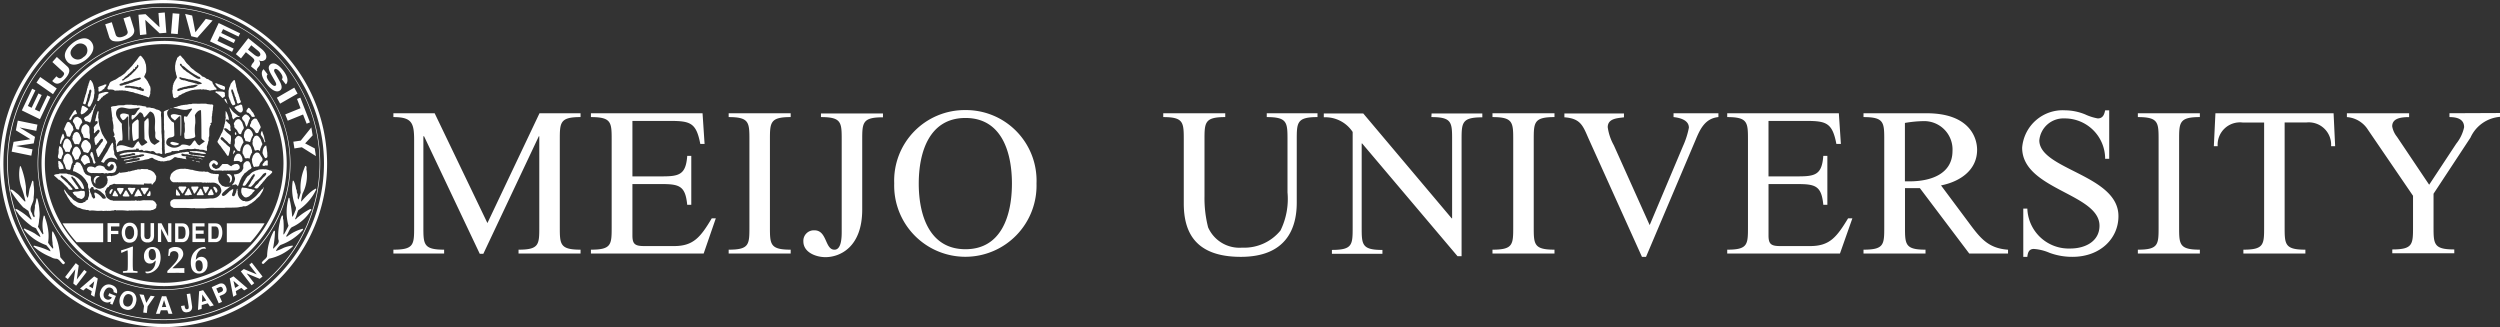
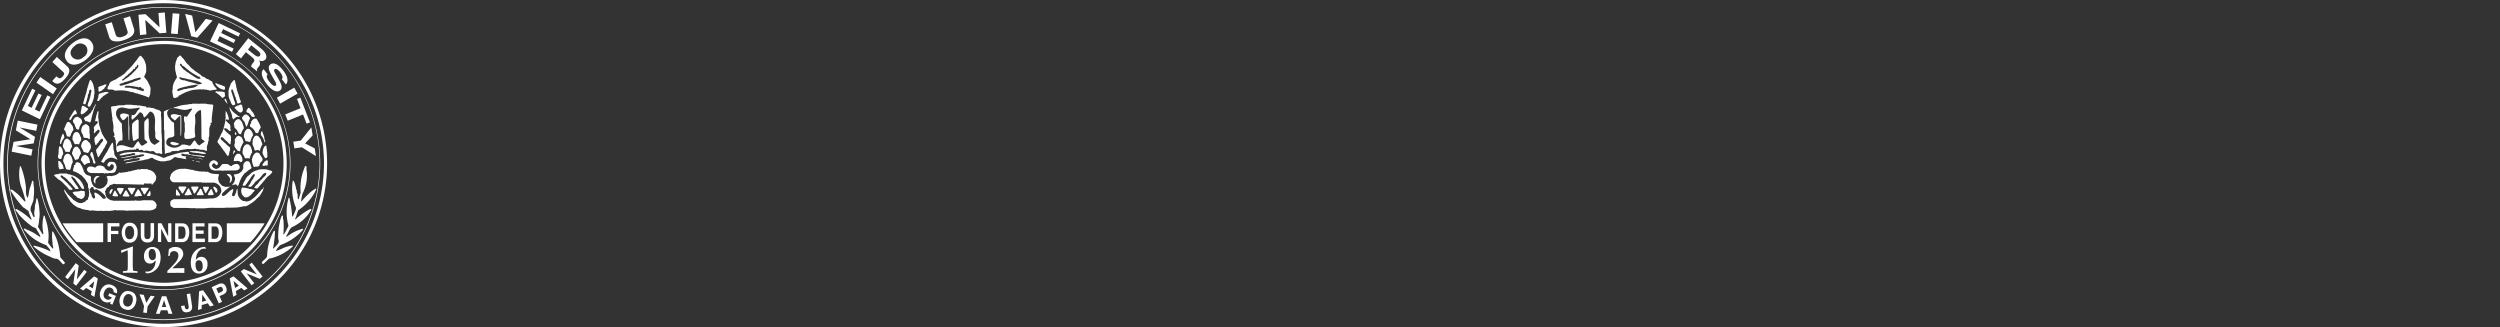
<svg xmlns="http://www.w3.org/2000/svg" width="214" height="28.009" viewBox="0 0 214 28.009">
  <rect x="0" y="0" width="214" height="28.009" fill="#333333" stroke="none" />
  <g id="グループ_29" data-name="グループ 29" transform="translate(-1775 -1546.191)">
    <g id="logo-meijo01" transform="translate(1808.674 1555.614)">
      <g id="グループ_28" data-name="グループ 28">
-         <path id="パス_266" data-name="パス 266" d="M8.049,9.671,3.532.27H0V.6c1.583,0,1.776.5,1.776,1.969V9.98c0,1.525,0,1.969-1.776,1.969v.328H4.343v-.328c-1.776,0-1.776-.463-1.776-1.969V2.239h.058L7.393,12.3H7.7L12.45,2.239h.039V9.98c0,1.525,0,1.969-1.776,1.969v.328h5.308v-.328c-1.776,0-1.776-.463-1.776-1.969V2.587c0-1.525,0-1.988,1.776-1.988V.27H12.508ZM24.032,11.64H21.484c-.791,0-1.023-.154-1.023-.907v-4.4H22.97c1.525,0,2.027.174,2.181,1.776H25.5V3.918h-.347c-.116,1.621-.695,1.757-2.181,1.757H20.461V.927h3.185c1.776,0,2.278.154,2.625,1.969h.367L26.464.27H16.909V.6c1.776,0,1.776.463,1.776,1.988V9.98c0,1.525,0,1.969-1.776,1.969v.328h9.651L27.6,9.265h-.347C26.29,10.887,25.673,11.64,24.032,11.64ZM28.7.6c1.776,0,1.776.463,1.776,1.988V9.98c0,1.525,0,1.969-1.776,1.969v.328h5.308v-.328c-1.776,0-1.776-.463-1.776-1.969V2.587c0-1.525,0-1.988,1.776-1.988V.27H28.7ZM36.6.6c1.776,0,1.776.463,1.776,1.988v7.8c0,.425,0,1.564-.618,1.564-.83,0-.618-1.66-1.718-1.66a.9.9,0,0,0-.946.946c0,.946,1.081,1.351,1.892,1.351,1.216,0,3.146-.83,3.146-4.073V2.606c0-1.525,0-1.988,1.776-1.988V.29H36.6V.6ZM48.971,0a6.042,6.042,0,0,0-6.1,6.273,6.093,6.093,0,1,0,12.18,0A6.037,6.037,0,0,0,48.971,0Zm0,11.91c-3.088,0-4-2.915-4-5.617s.907-5.617,4-5.617,3.976,2.915,3.976,5.617S52.06,11.91,48.971,11.91ZM74.76.6c1.776,0,1.776.463,1.776,1.988V7.046a6.13,6.13,0,0,1-.6,3.262,4,4,0,0,1-3.281,1.467,2.929,2.929,0,0,1-2.915-1.737,10.073,10.073,0,0,1-.309-2.664V2.587c0-1.525,0-1.988,1.776-1.988V.27H65.9V.6c1.757,0,1.757.463,1.757,1.988v5.4c0,2.374.907,4.575,4.884,4.575,3.9,0,4.787-2.451,4.787-4.633V2.587c0-1.525,0-1.988,1.776-1.988V.27H74.76ZM88.851.6c1.776,0,1.776.463,1.776,1.988V9.265h-.039L83.021.29H79.643V.618a2.8,2.8,0,0,1,2.471,1.255V10c0,1.525,0,1.969-1.776,1.969V12.3h4.324v-.328c-1.776,0-1.776-.463-1.776-1.969V2.857h.039l8.165,9.651h.347v-9.9c0-1.525,0-1.988,1.776-1.988V.29H88.87L88.851.6Zm5.231,0c1.776,0,1.776.463,1.776,1.988V9.98c0,1.525,0,1.969-1.776,1.969v.328H99.39v-.328c-1.776,0-1.776-.463-1.776-1.969V2.587c0-1.525,0-1.988,1.776-1.988V.27H94.082V.6Zm15.5,0c.54.058,1.313.251,1.313.907a7.008,7.008,0,0,1-.5,1.564l-2.857,6.775-3.069-6.833a4.434,4.434,0,0,1-.521-1.544c0-.753.811-.772,1.39-.849V.29h-5.1V.618c1.39.1,1.583.714,2.065,1.814l4.575,10.134h.347l4.247-10.018c.386-.927.811-1.834,1.95-1.95V.27h-3.841V.6Zm11.7,11.041h-2.548c-.791,0-1.023-.154-1.023-.907v-4.4h2.509c1.525,0,2.027.174,2.181,1.776h.347V3.918H122.4c-.116,1.621-.695,1.757-2.181,1.757h-2.509V.927h3.185c1.757,0,2.278.154,2.625,1.969h.386L123.731.27h-9.555V.6c1.776,0,1.776.463,1.776,1.988V9.98c0,1.525,0,1.969-1.776,1.969v.328h9.651l1.062-3.011h-.367C123.538,10.887,122.939,11.64,121.279,11.64Zm13.628-1.93-2.432-3.262c1.641-.328,3.088-1.313,3.088-3.05,0-1.042-.656-3.127-4.324-3.127h-5.4V.6c1.776,0,1.776.463,1.776,1.988V9.98c0,1.525,0,1.969-1.776,1.969v.328h5.308v-.328c-1.757,0-1.757-.463-1.757-1.969v-3.3h1.274l4.227,5.6h3.32v-.328C136.509,11.833,135.833,10.945,134.907,9.709ZM129.792,6.1h-.405v-5a10.209,10.209,0,0,1,1.544-.154,2.427,2.427,0,0,1,2.529,2.548C133.459,5.482,131.587,6.1,129.792,6.1Zm11.1-3.513A2.073,2.073,0,0,1,143.053.714a3.456,3.456,0,0,1,3.474,3.455h.347V.019h-.347c-.077.367-.193.695-.637.695a4.418,4.418,0,0,1-1.081-.347,4.635,4.635,0,0,0-1.7-.347,3.482,3.482,0,0,0-3.687,3.2c0,3.59,6.621,3.918,6.621,6.679,0,1.332-1.216,1.95-2.49,1.95a3.541,3.541,0,0,1-3.687-3.417h-.347v4.131h.347c.039-.367.135-.676.56-.676a4.069,4.069,0,0,1,1.332.328,5.544,5.544,0,0,0,1.969.347c2.394,0,3.938-1.583,3.938-3.474C147.685,5.54,140.891,5.1,140.891,2.587ZM149.326.6c1.776,0,1.776.463,1.776,1.988V9.98c0,1.525,0,1.969-1.776,1.969v.328h5.308v-.328c-1.776,0-1.776-.463-1.776-1.969V2.587c0-1.525,0-1.988,1.776-1.988V.27h-5.308Zm6.64-.328-.135,2.818h.328a1.912,1.912,0,0,1,2.123-2.027h1.853V9.98c0,1.525,0,1.969-1.776,1.969v.328h5.308v-.328c-1.776,0-1.776-.463-1.776-1.969V1.062h1.853a1.912,1.912,0,0,1,2.123,2.027h.347L166.081.27ZM176,.27V.6c.695,0,1.255.193,1.255.869a3.4,3.4,0,0,1-.676,1.409l-2.316,3.513-2.76-4.111a1.961,1.961,0,0,1-.405-.888c0-.676.714-.791,1.448-.791V.27H167.22V.6a2.328,2.328,0,0,1,1.8,1.081l3.861,5.656V9.96c0,1.525,0,1.969-1.776,1.969v.328h5.308v-.328c-1.776,0-1.776-.463-1.776-1.969v-2.8L177.8,2.355A3.033,3.033,0,0,1,180.326.579V.251L176,.27Z" fill="#fff" />
-       </g>
+         </g>
    </g>
    <path id="logo-symbolmark02" d="M81.222,88.973c-.015-.007-.03-.015-.03-.037a1.623,1.623,0,0,1-.022-.24c-.007-.09-.007-.254-.007-.487v-.24c.007-.389.007-.636.007-.726,0-.022.007-.075.007-.165s.007-.135.007-.15l-.037-.03c-.24.09-.419.157-.531.195s-.269.082-.457.142v.007c.007.03.007.067.015.1a.612.612,0,0,1,.007.1l.015.007c.06-.03.195-.09.419-.187.045-.015.067-.03.075-.03s.015,0,.03.015.007.037.007.067l.007.142c.007.157.007.3.007.442V88.3c0,.292-.007.479-.015.561a.176.176,0,0,1-.03.09.111.111,0,0,1-.067.03l-.307.037v.135c.359-.007.584-.007.681-.007.142,0,.329,0,.569.007v-.135c-.03,0-.067-.007-.1-.007a1.959,1.959,0,0,1-.247-.037Zm2.021-1.909a.619.619,0,0,0-.4-.12.683.683,0,0,0-.516.217.814.814,0,0,0-.2.584.655.655,0,0,0,.142.457.442.442,0,0,0,.352.157.6.6,0,0,0,.232-.037.163.163,0,0,0,.06-.037c.037-.03.1-.09.217-.187a2.033,2.033,0,0,1-.06.374.885.885,0,0,1-.142.292.7.7,0,0,1-.232.21.6.6,0,0,1-.307.075.582.582,0,0,1-.12-.015l-.037.067.127.1a1.084,1.084,0,0,0,.442-.09,1.257,1.257,0,0,0,.374-.262,1.039,1.039,0,0,0,.269-.412,1.651,1.651,0,0,0,.03-1.07.623.623,0,0,0-.225-.307Zm-.142.846a.218.218,0,0,1-.1.112.27.27,0,0,1-.15.045.235.235,0,0,1-.157-.052.35.35,0,0,1-.12-.165.8.8,0,0,1-.045-.292.55.55,0,0,1,.082-.344.234.234,0,0,1,.21-.1.262.262,0,0,1,.24.15.916.916,0,0,1,.082.427.58.58,0,0,1-.037.225Zm2.463.838c-.112.007-.21.007-.284.007-.24,0-.382.007-.427.007h-.284v-.015c.1-.09.195-.187.292-.277l.165-.165.18-.187a2.2,2.2,0,0,0,.15-.195,1.216,1.216,0,0,0,.1-.2.517.517,0,0,0,.03-.187.585.585,0,0,0-.075-.292.541.541,0,0,0-.225-.225.819.819,0,0,0-.389-.075.8.8,0,0,0-.307.052.636.636,0,0,0-.24.157c-.007.067-.007.12-.015.18l-.037.374h.12c.03-.1.045-.195.067-.262a.3.3,0,0,1,.142-.112.37.37,0,0,1,.18-.037.375.375,0,0,1,.262.1.383.383,0,0,1,.1.292.544.544,0,0,1-.03.187.764.764,0,0,1-.09.2,1.443,1.443,0,0,1-.18.247c-.075.09-.187.21-.344.374l-.3.3v.165l.748-.007H85.1l.479.007.007-.015c0-.06-.007-.1-.007-.135,0-.06,0-.135.007-.225l-.022-.037Zm1.5-.966a1.117,1.117,0,0,0-.157.015c-.052.015-.09.03-.112.037a1.581,1.581,0,0,0-.232.21,2.034,2.034,0,0,1,.06-.374,1,1,0,0,1,.142-.3.985.985,0,0,1,.225-.21.566.566,0,0,1,.292-.075.6.6,0,0,1,.112.007l.052-.052-.127-.1a1.109,1.109,0,0,0-.442.09,1.169,1.169,0,0,0-.374.262,1.126,1.126,0,0,0-.269.412,1.52,1.52,0,0,0-.1.591,1.477,1.477,0,0,0,.075.487.694.694,0,0,0,.232.314.619.619,0,0,0,.4.12A.7.7,0,0,0,87.36,89a.783.783,0,0,0,.2-.584.587.587,0,0,0-.15-.464.481.481,0,0,0-.344-.165Zm.007,1.145a.252.252,0,0,1-.21.1.262.262,0,0,1-.24-.15.95.95,0,0,1-.082-.434.453.453,0,0,1,.037-.217.256.256,0,0,1,.1-.112.263.263,0,0,1,.15-.037.235.235,0,0,1,.157.052.328.328,0,0,1,.12.157.8.8,0,0,1,.045.292.489.489,0,0,1-.082.344Zm-8.061-2.41h.292v-.681h.629V85.56h-.629v-.374h.719V84.9H79.006v1.617ZM80.9,84.864a.581.581,0,0,0-.464.187,1.131,1.131,0,0,0,0,1.332.568.568,0,0,0,.464.187.591.591,0,0,0,.464-.187.938.938,0,0,0,.217-.666.905.905,0,0,0-.217-.666A.568.568,0,0,0,80.9,84.864Zm.277,1.265a.332.332,0,0,1-.284.15.316.316,0,0,1-.284-.15.754.754,0,0,1-.1-.419.737.737,0,0,1,.1-.419.332.332,0,0,1,.284-.15.316.316,0,0,1,.284.15.72.72,0,0,1,.1.419A.668.668,0,0,1,81.177,86.129Zm1.744.165a.938.938,0,0,0,.067-.4V84.9h-.3v.988a.5.5,0,0,1-.037.24.223.223,0,0,1-.232.135.217.217,0,0,1-.232-.135.665.665,0,0,1-.03-.24V84.9h-.307v.988a1.01,1.01,0,0,0,.067.4.518.518,0,0,0,.509.262A.484.484,0,0,0,82.921,86.294Zm1.549.225V84.909h-.277v1.123l-.569-1.123h-.307v1.609h.277V85.381l.584,1.138Zm1.4-1.362a.475.475,0,0,0-.24-.2.638.638,0,0,0-.225-.037h-.614v1.609h.614a.516.516,0,0,0,.479-.3A1.194,1.194,0,0,0,86,85.688a1.083,1.083,0,0,0-.03-.262.674.674,0,0,0-.1-.269Zm-.225.853a.3.3,0,0,1-.3.232h-.277V85.186h.277a.272.272,0,0,1,.269.135.858.858,0,0,1,.067.374.825.825,0,0,1-.037.314Zm1.662-.816v-.284H86.274v1.609h1.063v-.292h-.778v-.412h.674V85.53h-.674v-.344h.748Zm1.4-.037a.475.475,0,0,0-.24-.2.638.638,0,0,0-.225-.037h-.614v1.609h.614a.516.516,0,0,0,.479-.3,1.194,1.194,0,0,0,.112-.539,1.084,1.084,0,0,0-.03-.262.674.674,0,0,0-.1-.269Zm-.217.853a.3.3,0,0,1-.3.232h-.277V85.186h.277a.272.272,0,0,1,.269.135.858.858,0,0,1,.067.374,1.292,1.292,0,0,1-.037.314Zm-15.9-7.425L71.185,78.3v-.007l1.5-.217.112-.561-1.3-.793v-.007L72.906,77l.1-.531-1.684-.344-.165.831,1.235.756v.007l-1.43.225-.165.838,1.684.344.1-.539ZM74.119,74.1l-.269-.135-.666,1.392-.4-.195.584-1.228-.277-.135-.584,1.228-.322-.157.644-1.34-.277-.135-.883,1.856,1.549.756.9-1.909Zm.539-.726-1.415-.981-.322.479,1.415.988Zm-.03-1.04-.359.4c.24.217.516.464,1.13-.225.367-.419.442-.763.172-1.01l-.906-.823-.382.434.906.831c.1.09.172.187-.03.412s-.329.165-.531-.022Zm2.478-1.385c.292-.217,1-.883.531-1.542s-1.317-.157-1.6.067-1,.876-.531,1.534S76.806,71.167,77.105,70.95Zm-.9-1.228a.648.648,0,0,1,.966.03.658.658,0,0,1-.24.943.648.648,0,0,1-.966-.03C75.668,70.276,75.953,69.917,76.207,69.722Zm3.271-.412a1.571,1.571,0,0,0,.9-.067c.666-.21,1.018-.539.891-.973l-.337-1.078-.561.18.344,1.093c.067.2-.06.367-.434.487-.254.082-.5.052-.576-.18l-.337-1.07-.561.18.344,1.1a.516.516,0,0,0,.329.329Zm2.859-.569-.1-1.235h.007l1.22,1.145.576-.045-.135-1.737-.539.045.09,1.213h-.007l-1.19-1.115-.606.052.135,1.737.546-.06Zm2.822-1.759-.576-.045-.142,1.736.576.045Zm1.534,2.043L88,67.551l-.584-.135-.883,1.138h-.007l-.277-1.422-.6-.142L86.17,68.9l.524.127Zm2.972,1.213.135-.277L88.415,69.3l.187-.4,1.213.584.135-.277-1.213-.584.157-.329,1.325.636.135-.277-1.834-.883-.741,1.572Zm.763.561.419-.531.464.374c.337.269.3.359.15.539a.666.666,0,0,0-.165.314l.5.4.03-.037c-.075-.1-.037-.15.112-.344a.388.388,0,0,0,0-.569.456.456,0,0,0,.591-.06c.09-.12.195-.472-.382-.928l-1.093-.883-1.063,1.362.434.359Zm.883-1.123.561.457c.262.217.232.359.18.434-.1.135-.262.09-.494-.09l-.531-.427.284-.374Zm1.4,2.492-.344-.442c-.165.135-.337.494.292,1.3.15.195.711.831,1.123.509.24-.195.1-.531-.09-.868l-.337-.6c-.06-.1-.15-.254-.037-.344s.329.082.457.254c.314.4.2.554.15.606l.344.442c.157-.135.292-.531-.24-1.205-.561-.711-.928-.629-1.078-.509-.3.24-.075.614.15,1.018l.15.262c.15.254.254.442.15.531-.142.12-.367-.1-.531-.314C92.539,72.409,92.637,72.237,92.711,72.17Zm1.063,2.507,1.5-.861-.284-.509-1.49.861.277.509Zm1.751.389-1.31.531.217.539,1.31-.531.307.786.284-.112-.823-2.118-.284.112.3.793Zm-.614,2.867.09.576.636-.1,1.205.756-.1-.659-.823-.427.644-.689-.112-.681-.906,1.13Zm-17.9,10.973-.636.823.165-1.2-.254-.2-.913,1.19.232.18.644-.846-.172,1.22.24.187.913-1.19-.217-.165ZM76.649,90.5l.284.165.24-.217.479.277-.067.314.292.172.292-1.572-.307-.18Zm1.093-.015-.329-.195.457-.412Zm1.647-.277a.685.685,0,0,0-.569,0,.838.838,0,0,0-.4.464.766.766,0,0,0-.03.6.625.625,0,0,0,.367.374.58.58,0,0,0,.307.045.9.9,0,0,0,.21-.075l-.045.187.195.075.3-.748-.569-.232-.09.232.314.135a.407.407,0,0,1-.2.172.341.341,0,0,1-.269-.015.41.41,0,0,1-.217-.217.541.541,0,0,1,.03-.412.656.656,0,0,1,.254-.337.373.373,0,0,1,.322-.015.4.4,0,0,1,.142.1.328.328,0,0,1,.082.262l.284.112a.564.564,0,0,0-.045-.412.671.671,0,0,0-.367-.292Zm1.549.531a.626.626,0,0,0-.516.052.985.985,0,0,0-.3,1.213.676.676,0,0,0,.434.292.6.6,0,0,0,.516-.052.845.845,0,0,0,.367-.554.8.8,0,0,0-.067-.659A.627.627,0,0,0,80.938,90.74Zm.21.868a.637.637,0,0,1-.195.359.359.359,0,0,1-.314.067.347.347,0,0,1-.254-.21.623.623,0,0,1-.015-.412.656.656,0,0,1,.195-.359.359.359,0,0,1,.314-.067.344.344,0,0,1,.254.21.682.682,0,0,1,.015.412Zm1.175.12-.217-.689-.367-.045.389,1-.067.561.307.037.067-.561.606-.868-.344-.045Zm1.34-.576-.516,1.512h.322l.1-.307h.554l.1.307h.337l-.531-1.5-.367-.007Zm-.007.936.187-.6.187.591-.374.007Zm2.433-1.16-.307.045.165,1.04a.535.535,0,0,1,0,.157.121.121,0,0,1-.12.1.149.149,0,0,1-.15-.045.688.688,0,0,1-.075-.24v-.037l-.3.045v.037a.878.878,0,0,0,.157.4.423.423,0,0,0,.4.09.411.411,0,0,0,.359-.254.587.587,0,0,0,.015-.307l-.15-1.033Zm.756-.195-.1,1.6.314-.09.007-.329.524-.15.18.269.329-.09-.913-1.3-.344.09Zm.247.906.022-.629.344.516Zm1.789-1.557a.517.517,0,0,0-.374.037l-.584.262.6,1.385.284-.127-.217-.494.284-.12a.575.575,0,0,0,.3-.254.5.5,0,0,0-.03-.4.468.468,0,0,0-.262-.292Zm-.007.591a.272.272,0,0,1-.127.112l-.254.112-.18-.4.254-.112a.242.242,0,0,1,.172-.022.218.218,0,0,1,.12.135.221.221,0,0,1,.015.18Zm.591-1.04.3,1.572.284-.165-.067-.314.479-.284.24.217.292-.172-1.205-1.033-.322.18Zm.786.621-.329.195-.135-.606Zm.891-1.789.636.823-1.108-.457-.254.2.921,1.19.225-.18-.651-.838,1.123.464.24-.195-.921-1.19-.21.18ZM76.357,86.533h2.275V84.917h-3.48A10.083,10.083,0,0,0,76.357,86.533Zm12.859,0h2.028a9.761,9.761,0,0,0,1.205-1.617H89.216v1.617ZM82.509,70.807H82.5v.007h.007Zm.127.307h-.007v.007h.007Zm.022.142h-.007v.007h.007Zm0,.022h-.007v.015h.007Zm0,.494h-.007v.007h.007Zm1.834.254h-.007v.007h.007Zm3.81.531H88.3v.007H88.3Zm.075.037H88.37V72.6h.007Zm-11.4,1.766v-.007C76.971,74.355,76.971,74.363,76.978,74.363Zm.561.479h0v0Zm-.629-.21a.191.191,0,0,0,.18.1c.06-.03.045-.082.067-.12h.007c0-.045,0-.1.03-.1a2.526,2.526,0,0,0,.067-.254l.007-.06c.06-.067.037-.18.067-.277s.082-.1.082-.232l.007.007a.111.111,0,0,1,.007-.045v.007a.2.2,0,0,1,.03-.127c.03-.007.007-.037.03-.045s.067-.007.1-.007c-.007.007-.007.007-.015.007h.015c.015.045.03.045.03.082h-.007v.007h.007c0,.007-.007.015-.007.03.037.09-.03.09-.03.195l-.007-.007c0,.007.007.03-.007.03h0a.794.794,0,0,1-.015.157L77.539,74a1.03,1.03,0,0,1-.045.195c-.007,0-.007-.007-.007-.015-.015.037,0,.09-.03.127-.007.142-.082.18-.1.292l-.007-.007c0,.007.007.03-.007.037v-.007c-.007.03,0,.09-.03.1l.007.007c-.03.015-.015.067-.015.1a.13.13,0,0,0,.254.007c-.007-.015.007-.03.022-.03.03-.09.127-.225.142-.307a.007.007,0,0,1,.007.007.165.165,0,0,1,.007-.06v.007a1.2,1.2,0,0,0,.1-.329l.007.007.015-.217h-.007c.082-.157,0-.344.03-.5-.082-.045,0-.15-.067-.21a.932.932,0,0,0-.18-.457c-.015-.03-.06-.1-.12-.1a.339.339,0,0,0-.067.195l-.007-.007a.841.841,0,0,0-.082.284h-.015c.007.037-.015.015-.03.082l-.007-.007c0,.015.007.09-.007.09.015.015-.03.045-.007.045l-.007.007h-.007v.022c-.03.03-.03.1-.045.187v-.015a.921.921,0,0,1-.045.165l.007.007c-.015.037-.037.15-.06.165h-.007v.045a.356.356,0,0,0-.045.18l-.007.007-.007-.007c.007.037-.03.06-.03.1v-.007c-.015.06-.03.142-.045.18h0a.7.7,0,0,1-.03.12.007.007,0,0,1-.007-.007.169.169,0,0,1-.022.075c-.007.082-.045.052-.022.09Zm13.1-.4v-.007C90,74.228,90,74.228,90.009,74.228Zm-.659-.606h.015v.389c0,.06.067.21.075.277.015.045.06.09.075.127a.718.718,0,0,0,.112.277H89.62c.037.007.045.09.075.082.037.09.112.007.165.007.165-.045.03-.187.03-.292-.1-.157-.1-.374-.187-.516.007-.12-.06-.142-.067-.247a.323.323,0,0,1-.03-.232c0-.015.015-.007.015-.03s.075-.007.075-.015a.4.4,0,0,1,.075.18c.037.007.007.045.03.082.06.03.06.247.112.307a.225.225,0,0,0,.06.12c.03.03,0,.1.015.1h-.007l.007.03-.007-.007a.542.542,0,0,1,.082.18v.007a.1.1,0,0,0,.007.045h-.007V74.5h.007v.03a.224.224,0,0,0,.1.142c.045.007.06-.015.082-.045a.211.211,0,0,1,.06-.007c.067,0,.067-.045.1-.082.03-.082-.082-.195-.082-.277a.062.062,0,0,1-.015-.06v.007h.007V74.2h-.007l-.075-.232c-.03-.037,0-.1-.045-.142-.06-.1-.06-.225-.112-.307a.63.63,0,0,0-.067-.277,1.219,1.219,0,0,0-.06-.329l-.007-.007a1.124,1.124,0,0,0-.037-.195c-.067-.15-.15.03-.187.03-.045.1-.187.187-.2.329l-.007-.007c0,.007.007.015-.007.03v-.007c-.007.082-.037.1-.06.165h.007c-.03.015-.03.09-.037.09-.037.045-.007.1-.045.157l-.007-.007c.022.067-.022.075-.007.135Zm.981.584.007-.007C90.331,74.191,90.331,74.2,90.331,74.206ZM88.37,73.158a1.262,1.262,0,0,0,.374.269c.03.015.082.007.112.03l.007-.007a.221.221,0,0,0,.112.045V73.5h.007v-.007h.007a.1.1,0,0,0,.06-.09l.007.007a.532.532,0,0,0,.007-.12c-.015-.045-.06-.15-.15-.127a.8.8,0,0,0-.262-.1c-.015-.06-.127,0-.157-.067a.1.1,0,0,1-.067-.03c-.067,0-.157-.082-.187-.03s.037.082.075.157c.007.037.052.03.052.067Zm-10.082.494a1.608,1.608,0,0,0,.225-.1l-.007-.007c.082-.015.037-.045.12-.1.067-.015.082-.06.127-.1l-.015-.007c.007-.015.037-.045.037-.06a.505.505,0,0,0,.142-.217h.007c-.045-.03-.03-.03-.082-.037v.007c-.037.007-.135.007-.142.03-.045.045-.127.045-.157.067a2.038,2.038,0,0,0-.269.1c-.037.03-.067.03-.067.1C78.273,73.375,78.168,73.6,78.288,73.652Zm4.678-.359h-.007V73.3h.007Zm7.507.225h-.007v.007h.007Zm-10.224.015v.007h.007v-.007Zm7.979.135c.045.1.112.067.18.142.045.037.082.045.112.09a1.218,1.218,0,0,1,.269.247h-.007c.037,0,.037.03.045.045.06-.007.112-.067.165-.09l-.007-.007c.067-.015.067-.067.082-.127-.045-.045.007-.165-.03-.232-.015-.045-.082-.067-.15-.082v-.007h-.007v.007a.231.231,0,0,0-.067-.007v-.007c-.135,0-.195-.015-.329-.007a.273.273,0,0,0-.112,0V73.6c-.037.022-.135.03-.142.067ZM83,73.607H83v.007H83Zm7.507.037H90.5v.007h.007Zm-12.38.7Zm.015.1c.157.037.135-.045.195-.12.1-.007.1-.195.232-.195a.217.217,0,0,1,.1-.127c.127-.045.217-.165.352-.21.037-.007.082-.03.06-.082-.1-.067-.18-.03-.292-.037-.03,0-.06.015-.06.037-.142-.007-.3.09-.419.1a.235.235,0,0,0-.082.195c-.007,0-.007,0-.007-.007h-.007v.015h.007a.026.026,0,0,1-.007.015c.03.157-.06.157-.067.292l.007.007-.007.007-.007-.007c.007.06-.037.1.007.12Zm9.409-.621v-.007h-.007v.007Zm3.024.06h-.007V73.9h.007Zm-1.519.374c-.067.037-.015.1-.007.157a2.07,2.07,0,0,0,.232.284c0-.007,0-.007-.007-.015h.007v-.007h0a1.22,1.22,0,0,1-.075-.217c-.037-.06-.03-.195-.15-.2Zm-8.825.277v.007h.007v-.007Zm.09,0h-.007v.007h.007Zm.374,0v.007h.007v-.007Zm-1.377.082v.007h.015v-.007Zm-1.542.5c-.007.1-.082.1-.127.165-.007.15-.217.277-.3.4-.06.007-.082.06-.127.067v.007a.449.449,0,0,0-.232.18c.007.067.067.12.082.18.015-.007.045.06.067.06l-.007.007c.067.007.12-.015.142.015a1.437,1.437,0,0,1,.24.1,1.049,1.049,0,0,0,.1-.277.415.415,0,0,0,.022-.127h.007V75.9h-.007a.213.213,0,0,1,.03-.09c.007-.037.015-.15.045-.157,0-.082.037-.12.045-.18,0-.015.007-.03.007-.045h0c.007-.037.03-.067.015-.1.045-.015.03-.1.045-.12s.03-.067.045-.082c.007-.142.127-.277.127-.352v-.03c0-.007-.007-.03-.015-.03l.007.015c-.037-.015-.03.037-.045.037-.037.142-.127.195-.18.352.015.015,0,.015.007,0Zm12.6-.359c-.06.007-.127.067-.187.082v-.007c-.1,0-.157.09-.254.1l-.045.03c-.03.127.112.165.15.254.067.06.187.142.232.195a.428.428,0,0,1,.1.007c.03.045.06-.007.082.007.225-.15.112-.367.067-.621-.037-.022-.09-.082-.15-.045Zm-7.455.075h-.007v.007h.007Zm-6.153.756c.015,0,.09-.007.1-.03v.007a1.285,1.285,0,0,0,.21-.127v-.007a1.7,1.7,0,0,0,.232-.232c.007-.037.045-.037.037-.082h-.015v-.015a2,2,0,0,0-.427-.254c-.067.015-.045.015-.082.045a.79.79,0,0,0-.045.18l-.007-.007c-.015.037,0,.1-.015.127v-.007c-.007.045-.03.06-.03.12l-.007-.007c.007.007.007.09-.007.1a.207.207,0,0,0,0,.1.23.23,0,0,0,.06.1Zm1.886-.734v-.007h-.007v.007Zm11.01.816a.56.56,0,0,0,.037.232H89.7a.284.284,0,0,1,.045.1c-.007.03.037.007.045.015l-.007-.007c.067-.045.127-.142.232-.165.067-.082.18-.015.292-.045.015-.1-.075-.03-.135-.09-.135-.12-.292-.217-.419-.344s-.187-.254-.322-.382h0v-.007h-.007a.007.007,0,0,0-.007-.007c.045.142.082.269.112.367h-.007c.03,0,.007.045.03.045h-.007c.067.082.075.225.127.292Zm1.362-.614c-.03.127-.18.157-.112.329.007.03.03.03.06.06.15-.007.165.127.269.165.015.045.045.1.067.1,0,.045.037.082.1.1.112-.015.112,0,.187-.015.045-.067-.045-.142-.045-.187l-.03-.045a.4.4,0,0,0-.06-.127c-.135-.1-.232-.374-.374-.412v-.007l-.06.045ZM83.482,75h-.007v.015h.007Zm1.04.03h.007v-.007h-.007Zm3.742.037v-.007h-.007v.007Zm.494.015h-.007v.007h.007Zm-13,.973h.1a.392.392,0,0,0,.052-.082h.007v-.007a.871.871,0,0,0,.045-.112c.045,0,0-.045.037-.06a.232.232,0,0,1,.082-.09V75.7a.372.372,0,0,1,.21-.127c.067.015.06-.045.1-.06l-.007-.007c.007,0,0-.06-.03-.067-.015-.067-.067-.157-.082-.217-.082-.03-.1.067-.157.12v-.015c-.1.165-.232.367-.344.561-.015.015-.015.06-.037.067-.022.067,0,.075.03.1Zm13.353-.726a2.591,2.591,0,0,1-.007.329.861.861,0,0,1,.007.135c.037.067-.015.127-.007.187l-.015.1-.007-.007c-.007.067.03.067,0,.15l-.007-.007c-.03.06-.015.217-.067.254-.015.06-.007.18-.045.195l-.015.1h0c0,.1-.067.142-.1.284,0,.06-.045.067-.067.15v-.007l-.03.037a5.733,5.733,0,0,1-.322.644c-.03.082.015.1.03.18.007,0,.015-.007.03,0-.007.037.075.1.075.127h.007l.03.045c.112.09.157.232.254.329a1.634,1.634,0,0,0,.195.254c0,.06.015.007.03.067.1.1.127.232.24.284.1-.1.075-.21.127-.359h.007c-.015-.067.037-.1.03-.18l.007.007v-.195a1.066,1.066,0,0,0-.21-.165c-.045-.1-.082-.045-.15-.165A1.818,1.818,0,0,1,88.9,77.9c-.075-.1-.195-.1-.217-.269,0-.015.03-.045.06-.082.037-.015.112.007.112,0l.165.157v.015a1.691,1.691,0,0,0,.217.187l-.007.007c.03.037.075.045.082.082h-.007a.989.989,0,0,0,.187.157c.082-.007.03-.142.06-.195a1.923,1.923,0,0,0,.015-.472c.007-.082-.112-.15-.15-.195a1.8,1.8,0,0,1-.419-.4c-.03-.09.03-.09.037-.12a.408.408,0,0,1,.254.1,2.047,2.047,0,0,0,.187.15c.165.015.007-.217.045-.269l-.007-.007c.037-.127-.015-.195-.045-.314-.135-.067-.195-.18-.329-.292a.063.063,0,0,1,.03-.1.052.052,0,0,1,.03-.015v-.007a.32.32,0,0,1,.15.045h-.007v.007h.007v.007c.007.007.015.007.03.007a.873.873,0,0,0-.045-.337,2.219,2.219,0,0,0-.15-.367c-.052-.037-.052-.1-.075-.045Zm-.015.329v0Zm-.172,1.093v-.007C88.909,76.743,88.917,76.75,88.924,76.75Zm-.1.284h0v0ZM78.033,75.8h0v.015l-.007-.007a.317.317,0,0,1-.03.09h-.007a.309.309,0,0,1-.03.157l-.007-.007v.1c.007.1.1-.007.127.015s.067.015.082.067a.223.223,0,0,1-.015.09v-.007c-.007.082-.045.082-.12.142-.03.06-.135.12-.142.18-.067.037-.06.127-.045.187h0v.007h.007a.045.045,0,0,1,.007.03.026.026,0,0,1-.007.015l-.007-.007a.393.393,0,0,1,.015.127c0,.007-.007.007-.007.015L77.839,77c.007.015-.007.06.007.09h-.022c.007,0,.03.015.007.03l-.007-.007.03.082c.045,0,.015.015.045.007v.007h.007v-.022H77.9c.045-.03.1-.142.18-.18L78.071,77c.082-.015.067-.142.18-.09.037.037.1.06.082.142-.06.09-.1.187-.18.232a.057.057,0,0,1-.007.03l-.007-.007c-.045.157-.217.18-.254.352-.03.015.007.045,0,.045s0,.007,0,.007h-.007l.007.007c0,.007.007.015,0,.015l-.007-.007c-.015.015.037.037.007.06l-.007-.007v.03c0,.007.03.015.007.03h-.007c.03.015.007.1.037.157v-.007a1.548,1.548,0,0,1,.045.18c0,.03.015.045.03.03v.007h.03c.015-.007.06-.015.067-.06v.007c0-.09.045-.06.067-.09l-.007-.007c.082-.015.045-.082.1-.1.007-.015.037-.06.03-.067.015-.007.037-.045.045-.045.015-.045.1-.09.1-.12s.067-.015.067-.045a.118.118,0,0,1,.12.045c.03.195-.1.247-.195.382-.007.09-.135.142-.165.247-.045.037-.06.1-.127.142-.03.045-.082.09-.082.127-.015.007-.015.03-.015.045v.007a1.224,1.224,0,0,1,.03.187.532.532,0,0,1,.067.225c.067.03-.007.15.1.15-.007,0-.007.007-.015.007h.045c.03-.06.135-.217.18-.284.037-.1.12-.15.157-.269a.026.026,0,0,1,.007.015l.03-.082v.007c0-.045.06-.045.045-.09.007-.037.045-.03.06-.082.067-.067.082-.187.135-.254l.007.007c0-.06.06-.1.082-.157,0-.015.037-.09.015-.1,0-.007.007-.007.007-.015l.007.007c-.045-.045-.142-.232-.195-.292-.067-.037-.067-.157-.135-.195-.03-.1-.135-.217-.142-.292a3.415,3.415,0,0,1-.157-.494.793.793,0,0,1-.082-.344.4.4,0,0,1-.03-.12v-.007c-.007-.075.007-.142-.007-.232-.067-.1,0-.254-.03-.329.015-.142.067-.225,0-.344-.082.045-.082.187-.127.277v-.007c-.015.082-.06.142-.052.225Zm.045-.225c-.007.007-.007.007,0,.015Zm-.045.225c-.007.007-.007.007-.007.015a.026.026,0,0,1,.007-.015Zm10.195-.314h.007v-.007h-.007Zm2.507.763c.03.06.075.225.112.314l.015.06c.045.03.06-.015.082-.03a2.468,2.468,0,0,0,.1-.277l.007.007c0-.045.03-.045.03-.1a.3.3,0,0,1,.045-.127.38.38,0,0,1,.067-.12.14.14,0,0,0-.06-.165c-.045-.09-.1-.142-.135-.142s-.037-.06-.075-.045l.007-.007c-.18-.082-.307.12-.4.217C90.488,76.032,90.653,76.1,90.735,76.249Zm-12.171-.591V75.65h-.007v.007Zm-2.492.419-.007-.007a.228.228,0,0,0-.007.187.768.768,0,0,1,.18.367c.015-.007.045.1.06.1h-.007c.015.09.03.067.082.142a.387.387,0,0,1,.082.015h-.007c.015,0,.06.007.06.015.082-.015.067-.1.082-.18l.007.007a.314.314,0,0,0,.015-.1l.03-.007a.715.715,0,0,1,.2-.314.572.572,0,0,0-.127-.344c-.037-.007-.082-.082-.1-.06a.313.313,0,0,1-.12-.082c-.1-.06-.225.045-.307.045C76.177,75.972,76.087,75.972,76.072,76.077Zm12.687-.135h-.007v.007h.007Zm2.62.172c-.015.03-.1.09-.075.142,0,.03-.03.067-.015.067-.037.09-.045.06-.067.142l-.007-.007a.3.3,0,0,0-.007.18s.015,0,.015.007a.007.007,0,0,1-.007.007c.015,0,.037,0,.045.007l-.007.007c.007.015.06.007.06.045a.522.522,0,0,1,.15.12v.007c.03.06.112.067.112.127a.934.934,0,0,0,.135.225c.015.007.06.015.045,0,.045,0,.007.007.045,0s.1.007.112-.067v.007c0-.06.067-.09.067-.18v.007c.045-.1.127-.18.135-.284l.007.007c-.06-.157-.1-.232-.165-.382-.1-.127-.112-.247-.21-.329-.037-.045-.127.007-.165-.03-.052.037-.18.12-.2.172Zm-.711.659c.015-.12-.075-.232-.075-.314-.045-.082-.037-.157-.1-.232s-.142-.232-.284-.225a.222.222,0,0,0-.187.082c-.075,0-.1.142-.165.195v-.007l-.015.06c-.082.12.06.18.007.314.045.157.262.254.292.419a1.763,1.763,0,0,1,.112.187c.06.007.06.037.15.03a.1.1,0,0,0,.06-.1,1.37,1.37,0,0,1,.157-.314l.007.007.03-.067.007-.037Zm-1.916-.748h.007v-.007h-.007Zm-9.536.1H79.2v.007h.015Zm-.022.075h.015V76.2h-.015Zm-3.915.681c.037.045.037.09.082.1a1.765,1.765,0,0,1,.127.344H75.5a.3.3,0,0,0,0,.082c.015.007.03.015.037.06a.386.386,0,0,1,.082.015c-.007,0-.007.007-.015.007.045-.015.09.022.157.022,0,.007-.03.007-.007.007s.082-.1.1-.157h.007a.491.491,0,0,1,.082-.21c.03-.142.18-.157.135-.329-.045-.09-.03-.21-.082-.254v.007c-.082-.1-.157-.232-.232-.307a.1.1,0,0,1-.082-.03c-.157-.03-.195.18-.269.284.007.03-.007.06-.03.06.007.052-.007.052-.015.082h-.015v.007h.007c0,.007-.007.007-.007.015-.03.007-.015.067-.037.082.007.007-.007.015-.007.007,0,.06-.045.06-.03.1Zm.127-.352h0v0Zm1.407.651c0,.09.082.1.082.18a.637.637,0,0,1,.045.142.232.232,0,0,0,.037.082c.015.03.082,0,.1.015l-.007.007c.037.007.217-.015.262.045a.007.007,0,0,1-.007.007c.082.007.1.09.142.06a1.186,1.186,0,0,0-.007-.539c-.015-.195.037-.442-.067-.591-.12-.082-.142-.195-.329-.142-.1.067-.24.142-.254.284l-.007-.007c-.03.045-.007.1-.045.15a.007.007,0,0,1-.007-.007c.015.12-.022.217.06.314Zm11.265-.7h.007v-.007h-.007Zm-.015.187h-.007v.007h.007Zm3.159.225a.694.694,0,0,0-.15-.067c-.015,0-.075-.007-.075.007-.007-.03,0,.015-.015,0v-.007a.634.634,0,0,0-.262.329h-.007a.27.27,0,0,1-.03.15V77.3a1.269,1.269,0,0,0-.007.165c0,.022.007.045.007.06h0v.007h0a.153.153,0,0,0,.052.1.434.434,0,0,1,.045.157l-.007-.007c.037.037.037.082.06.1h-.007a1.127,1.127,0,0,1,.292.06.026.026,0,0,1-.015.007h.1c.007-.015.06-.067.037-.1l.007.007c.007-.067.06-.12.06-.195l.007.007a.858.858,0,0,1,.15-.284A.753.753,0,0,0,91.222,76.9Zm.9.4c.015.015.007.037.007.06a1.361,1.361,0,0,1,.292.554h.007v.007h.007v.06c.06.007.067-.03.075-.06a1.218,1.218,0,0,1-.1-.412c-.045-.142-.112-.284-.15-.434a.039.039,0,0,0-.06-.03v-.007c-.015.03-.045.06-.045.1l-.007-.007-.007.067v-.007c-.007.015,0,.045-.015.045-.007.03.007.045.007.067Zm0,0ZM76,77.731v-.007c.037.045.015.1.045.1.067.1.082.232.157.307.045.03.165-.007.232.007l-.007.007c.03.007.082-.015.1.015.082,0,.06-.082.082-.12.06-.1.165-.247.142-.382l.007.007a.321.321,0,0,1-.03-.1c-.082-.127-.1-.344-.269-.434a.163.163,0,0,0-.12-.037c-.1.03-.217.082-.24.195-.045.09-.045.1-.09.187C76.05,77.6,75.968,77.641,76,77.731Zm14.019-.412c.045-.045-.007-.12-.015-.157-.015,0-.03-.06-.075-.045a.279.279,0,0,0,.007.232C89.987,77.357,89.994,77.327,90.017,77.319Zm-11.138-.127v-.007h-.007v.007Zm-3.952.689v-.015a.01.01,0,0,0,0,.015Zm.1.24c.022-.03.007-.082.03-.1v-.03c.045-.082.1-.232.157-.269.015-.082.067-.1.1-.165a2.434,2.434,0,0,0-.082-.277c-.037-.015-.007-.045-.06-.03-.007.007-.045.067-.015.045a.517.517,0,0,0-.1.247c-.06.03-.037.157-.067.187l-.007-.007a.149.149,0,0,1-.015.09h-.007v.007h.007a.347.347,0,0,0-.022.067c.007.007.015.03,0,.03V77.9l-.007.082h-.007a.2.2,0,0,0,.037.142s.06.015.06-.007ZM92.7,77.3H92.7V77.3H92.7Zm-13.765.037v-.007h-.007v.007Zm11.272.09.007.007v-.007Zm.307.187c-.06-.12-.18-.142-.3-.195-.06.045-.075.015-.12.06-.075.037-.135.18-.195.232-.007.127.037.344-.03.457-.037.18.082.269.127.359.067.082.075.1.157.187h.015v.007h.007v-.007c.067.007.135.067.195.007a.608.608,0,0,1,.067-.329.232.232,0,0,1,.015-.06c.007,0,.007.015.007.007a1.268,1.268,0,0,1,.187-.344.931.931,0,0,0-.135-.382Zm.921.262a.273.273,0,0,1-.015.1c-.037.284.112.359.15.6h.015c.015.232.217.007.352.082.067.015.045.067.112.045,0-.007-.007-.015.007-.015V78.7a.057.057,0,0,1,.007-.03l.007.007a.421.421,0,0,1,.082-.277c.015-.127.075-.142.1-.247l.007.007c.007-.015-.03-.045-.007-.06l.007.007a1.7,1.7,0,0,1-.1-.247A.582.582,0,0,0,92,77.574c0-.045-.067-.067-.075-.1-.067-.045-.135-.082-.18-.06-.015-.015-.045.037-.1.015-.075.045-.1.142-.15.21l-.007-.007-.03.082c0,.007-.007.037-.015.03.015.037-.015.067-.03.1l.022.03Zm-1.123-.427v.007h.007v-.007Zm-2.373.112v.007h.007v-.007Zm-12.373.09Zm-.262.195c-.045.06-.037.142-.082.21a.254.254,0,0,1-.037.142.363.363,0,0,0,.082.314.785.785,0,0,1,.1.21c.007.082.1.082.165.082v-.015c.015-.007.015.015.03.015v-.015c.037.015.12.007.157.037.06-.015.082-.12.1-.21l.007.007a.775.775,0,0,1,.12-.225c.045-.09-.007-.195-.037-.277a.612.612,0,0,0-.344-.457l-.1.015c-.082.03-.112.09-.165.165Zm12.657-.1v.007h.007v-.007Zm-10.846.037c-.18.015-.307.217-.344.382l-.007-.007a.754.754,0,0,1-.03.15c.067.21.165.307.225.5a2.916,2.916,0,0,1,.344.09.318.318,0,0,0,.135-.15c0-.007.03-.045,0-.037.082-.06.082-.15.135-.21a.6.6,0,0,0-.1-.472c-.12-.075-.18-.247-.352-.247Zm15.733.03h-.007v.007h.007ZM74.59,77.9h-.007V77.9h.007Zm5.082.045v.007h.015v-.007Zm.172,1.5c-.045-.157-.225-.314-.269-.457.03-.21-.06-.292-.067-.5.007-.1-.037-.142-.007-.18-.015-.045.015-.045,0-.09-.03-.082-.015-.157-.067-.195s-.015.015-.067.045h-.007l-.03.06V78.12c-.007.067-.142.187-.142.269-.1.127-.165.344-.269.472v-.007a.691.691,0,0,1-.037.06v-.007h-.007v.015h.007c-.067.082-.135.232-.217.344-.06.15-.18.284-.21.389a.472.472,0,0,1,.067.03c.022.015.06.007.067.03.067,0,.037.007.082.03.1-.09.1-.217.24-.277.037-.075.135-.09.195-.127a.755.755,0,0,1,.284-.045.979.979,0,0,0,.112.037h-.007v.007H79.5v-.007a1.019,1.019,0,0,1,.329.142l.015-.03ZM91.4,78.068v.007h.007v-.007Zm-.022.636.007.007a1.273,1.273,0,0,0-.067-.18.494.494,0,0,0-.187-.314c-.037-.09-.225-.06-.262-.06V78.15c-.045.06-.067.045-.127.1a.805.805,0,0,0-.165.442.007.007,0,0,1-.007-.007c0,.007.007.03-.007.037a1.079,1.079,0,0,0,0,.157h0V78.9h0a.133.133,0,0,0,.045.1c.03.007.007.082.03.045,0,.082.1.15.1.247.112.15.269-.03.389.09.045.015.037-.075.06-.075,0-.007.007-.037.007-.045h.007A.785.785,0,0,1,91.3,79c-.007-.067.06-.06.037-.1.09-.007.015-.172.037-.2Zm-3.5-.531h-.007v.007h.007Zm-.015.052h.007v-.007h-.007Zm4.513.21a1.129,1.129,0,0,0-.082.254v-.007c-.007.03.007.09-.015.082.015.007,0,.015-.007.03.007.06-.007.157.03.18a1.285,1.285,0,0,0,.195.359c.03.007.075,0,.075-.015l.007.007c0-.015.045-.015.067-.03a.3.3,0,0,0,.037-.232h0v-.015h0a.9.9,0,0,1,0-.142h0v-.015c-.007-.03-.007-.052-.015-.082h.007V78.8h-.007c-.03-.18-.037-.344-.075-.516-.03-.067-.075.015-.1.015-.075.045-.075.09-.12.135Zm-17.612.838a.2.2,0,0,0,.157.127v.007l.082.007c.015-.007.067-.03.06-.075l.007.007a1.041,1.041,0,0,1,.142-.367c-.007-.03-.007-.142-.015-.18-.03-.03-.022-.09-.03-.142l-.045-.09h.007v-.007h-.007v.007a.379.379,0,0,0-.225-.254c-.045.015-.045.1-.045.15h-.007c-.015.015,0,.1-.015.1a.527.527,0,0,0,0,.217c-.015.015,0,0-.007.015h-.007v.03c.022.15-.082.277-.052.449Zm.427-.464h0l.007.007Zm1.213-.449c-.015-.007-.067-.015-.082,0-.007-.03,0,.015-.015-.007-.015.007-.067,0-.082.045-.082.007-.082.12-.157.142,0,.15-.157.329-.082.464,0,.045.045.015.037.082a.856.856,0,0,1,.127.247c.06.045.03.187.135.157.007-.045.165-.03.217-.075.015-.03.06-.09.045-.1a2.3,2.3,0,0,1,.18-.359.772.772,0,0,0-.322-.6Zm5.165.225v.007h.007v-.007ZM89.762,79c.045-.045.075-.142.157-.187.03-.082-.03-.1-.067-.157-.06.045-.045.045-.067.142l-.007-.007c-.03.037.007.1-.03.142-.007.037-.022.067.015.067Zm-2.35-.045Zm-1.362.1Zm.823.015-.007.007C86.866,79.093,86.873,79.093,86.873,79.078Zm-3.93-.06a1.325,1.325,0,0,1-.284-.067h-.007v-.007h-.007v.007c-.1-.007-.142-.03-.21-.037a2.531,2.531,0,0,0-.614-.067c-.03-.015-.127-.015-.142-.037-.135,0-.457.015-.666.015v-.007H81v.007h-.037a.624.624,0,0,1-.225.015c-.195.06-.225.015-.4.082a.873.873,0,0,0-.262.1c-.015.03-.067.03-.037.09a1.553,1.553,0,0,0,.464-.06c.067,0,.127-.045.18-.03.1-.007.225-.045.307-.045v-.015a.438.438,0,0,0,.142-.03v-.015a1.16,1.16,0,0,1,.157.007v.007c.007.007.015-.045.015-.007l.007-.007.015.015v-.007l.045.045c0,.03.007.09-.007.09-.1.037-.329.045-.442.1a1.892,1.892,0,0,1-.307.045,1.6,1.6,0,0,1-.4.075c.015.015-.067.007-.045.045a1.046,1.046,0,0,0,.322-.03,2.184,2.184,0,0,0,.4-.06.232.232,0,0,1,.127-.037c-.007,0,.007-.015.015-.007s.082,0,.045-.015a.363.363,0,0,0,.21-.045c.12.015.217-.045.344-.03V79.1a.749.749,0,0,1,.442-.082c-.007,0-.007.007-.015.007.045.007.082-.015.082.067s-.142.045-.142.1c-.12-.03-.165.09-.262.037-.03,0,0,.03-.037.015.007.015-.082.007-.037.03-.1-.037-.217.075-.284.045l.007-.007c-.045.015-.127.037-.135.037-.015.03-.082-.007-.1.007s-.03.007-.06.007v-.007h-.007v.007H81.1c-.082.007-.195.007-.217.045-.037-.037-.045.007-.12,0-.12.045-.254.037-.344.075.007.007-.03.037-.015.075.015-.007.1-.007.082-.03.007,0,.015-.007.03.007,0-.007.1-.015.127-.03a.484.484,0,0,0,.24-.045c.067-.007.142-.045.18-.03v.007c0-.03.045-.015.082-.03.037-.037.18-.037.2-.045h.082l.015-.007.007.007c.007-.007.007,0,.015,0h0c.007,0,.015.007.03,0h0l.082-.007v-.007c.015-.007.03-.007.037-.015.06,0,.127-.007.135.015s.03.037.015.067a.031.031,0,0,1-.015.037l.007.007a.36.36,0,0,1-.082.067c-.1-.007-.195.06-.269.045v-.007a3.591,3.591,0,0,1-.352.075c0,.015-.157-.015-.157.037-.03-.015-.037-.015-.045-.007a.879.879,0,0,0-.307.075c.015.03,0,.015,0,.045.015.007.03-.007.045-.007.195-.015.322-.06.494-.067a.788.788,0,0,1,.284-.067V79.64c.015-.03.157-.007.18-.045.1.007.217-.06.284-.045.045.015.045-.015.082-.015l-.007.007.045-.015c.127,0,.24-.075.389-.075v-.007c.067-.007.15-.03.232-.045v.007h.007v-.045A1.925,1.925,0,0,0,82.8,79.3c.037,0,.1.037.1.045h.007c0,.015.045.007.037.03h-.007a1.5,1.5,0,0,0,.135.075,2.824,2.824,0,0,1,.284.112l-.007.007.127.007c.1.067.187.007.3.037-.007,0-.007.007-.015.007a.4.4,0,0,0,.18-.03.111.111,0,0,0,.045.007V79.6h.007v-.007c.075,0,.15-.067.254-.037v-.015c.045,0,.037.007.067-.007a1.174,1.174,0,0,0,.217-.112h-.007c.037,0,.037-.03.06-.037.06-.045.075-.075.135-.112a.091.091,0,0,1,.1-.015h-.007v.015h.007v-.03c.067.015.135.052.15.037l.03.03c.045-.007.127.015.135,0s.037.03.067.015l-.007.007.127.015c.075.007.112.037.2.045a1.8,1.8,0,0,1,.18.03v.007c.015-.007.06.007.067-.007s-.1-.075-.067-.142c.015-.03.06-.075.075-.075s.06-.007.06.007l.007-.007c.045.03.165.015.187.045a.96.96,0,0,0,.135.007c0,.015.03,0,.03.015v.007l.007-.015c.06.037.1,0,.15.045.112-.015.157.06.269.045.045-.015.075.015.082,0l.045.015a.377.377,0,0,1,.12.037c.045.015.165-.015.195.037.06,0,.06.007.082-.045v.037a.584.584,0,0,0-.344-.067c-.045-.045-.112,0-.157-.007l-.015-.015a1.115,1.115,0,0,0-.322-.045c-.082.007-.112-.03-.18-.015-.045-.06-.127,0-.21-.06v-.007c-.007.015-.015-.015-.015.015-.045-.03-.165-.015-.24-.067-.127.015-.292-.015-.337-.1.007-.045.007-.09.03-.1.082-.045.15.03.254.03v.007a.906.906,0,0,0,.2,0,.2.2,0,0,1,.1.037c.1,0,.09.03.172.03a1.07,1.07,0,0,1,.277.06c.015-.015.015.015.03-.007.037,0,.1-.015.135.015l-.007.007a.335.335,0,0,1,.15.03,3.354,3.354,0,0,1,.479.067h.015c.045.007.127.037.15-.03s-.112-.045-.157-.067a.007.007,0,0,1,.007-.007.562.562,0,0,0-.112,0c-.007,0-.007,0-.007-.007v-.007c-.06.03-.075-.045-.135-.015v-.007c-.007,0-.037-.007-.037.007v-.007c-.06.03-.187-.03-.232-.007-.037-.007-.112-.037-.127-.015v-.007a.314.314,0,0,1-.112-.03l-.015.007c-.015-.015-.18.015-.217-.007s-.127-.03-.15-.06c-.127-.03.03-.18-.1-.18-.06,0-.082-.015-.112-.007a1.249,1.249,0,0,0-.232.037.568.568,0,0,0-.24.03c-.03.03-.03,0-.06,0-.075,0-.127.045-.21.045-.1.045-.269.045-.322.1-.225.037-.359.127-.554.157-.037.015-.075.03-.1.045h-.007v.007a1.082,1.082,0,0,1-.3.1,2.824,2.824,0,0,0-.524-.21c-.157-.067-.21-.052-.314-.1Zm-.913,0a.007.007,0,0,1-.007-.007Zm4.686.4Zm-8.959-.449c-.045-.045-.03-.187-.127-.142-.067.015-.082.1-.1.21-.015.045.037.12.045.142.037.015.045.127.1.157-.007,0-.007.007-.015.007a.123.123,0,0,1,.045.112c.067.127.037.254.142.367.045.007.037-.007.082-.037.067-.045.045-.06.03-.127a.487.487,0,0,1-.082-.225c-.03-.045-.007-.112-.06-.18.015-.1-.052-.2-.052-.284Zm14.394.7.007.007c.015-.037.037-.03.045-.075.015.007.067-.067.067-.09.03-.15-.082-.254-.157-.374l.007-.007c-.075-.082-.112-.247-.254-.254l.007-.007h-.15a.7.7,0,0,0-.3.367v-.007c0,.1-.1.195-.045.329a.815.815,0,0,0,.075.352c.015.075.03.127.067.15.007.03-.007.03.007.045a.178.178,0,0,0,.135-.037c.075-.007.127.03.2-.007v-.015h.067c.037-.007.067-.045.075-.112l.007.007c0-.075.045-.112.075-.195v.007l.06-.082Zm-1.609-.307a.777.777,0,0,0-.217-.382c-.06,0-.112-.03-.127-.007-.015-.015-.015,0-.037,0v-.007c-.142.015-.21.165-.284.284,0,.067-.06.1-.045.18-.007.075-.045.1-.007.165-.015.015.06.007.075.007v-.007a.427.427,0,0,0,.1-.007v.007H90v-.007c.15-.007.3-.015.389.1.112-.007.112-.045.18-.15-.03-.067,0-.127-.03-.172Zm-14.528.15h.007c-.067-.127-.067-.277-.157-.359a.324.324,0,0,0-.322-.187v.007a.406.406,0,0,0-.269.3c-.007,0-.007,0-.007-.007a.2.2,0,0,1-.03.127l-.007-.007c-.007.045,0,.112-.03.142l-.007-.007a1.28,1.28,0,0,0,.142.374h-.007c.037.007.03.067.037.1h.007v.03l.007-.007c0,.037.022.075.022.1a1.384,1.384,0,0,1,.067.172c.022.007.052.015.082.022v.015h.007v-.015a.045.045,0,0,1,.03.007v.007c.03.015.157.007.195.03a.344.344,0,0,0,.082-.195v.007c.03-.09.045-.21.067-.277l.007.007.03-.09a.189.189,0,0,0,.045-.21h.007a.336.336,0,0,1-.007-.09Zm-.786-.12a.007.007,0,0,1,.007-.007C75.219,79.385,75.227,79.393,75.227,79.393Zm.18.734v-.007h0C75.4,80.126,75.406,80.126,75.406,80.126ZM87.18,78.981v-.007a.235.235,0,0,0,.1-.007c0-.015.1.067.135-.015l-.007-.037c-.015-.03-.112-.067-.165-.082H87.2a.288.288,0,0,0-.195-.037H87a.314.314,0,0,1-.112-.03c-.1.007-.269-.045-.322-.03a2.447,2.447,0,0,1-.329-.007c-.037.037-.135-.007-.18.03s.007.037,0,.06c.187-.015.24.067.427.045l-.007.007c.03.015.135.015.18.03v.007l.007-.015a.209.209,0,0,1,.075.007v.007c.165,0,.284.06.4.06v.007c.007-.007.015-.007.03-.007v.007h.007Zm-10,.838c.082-.007.127-.075.2-.06v-.007c.045,0,.067-.007.1-.007v-.015c.03.015.03-.015.037-.03-.03-.075-.06-.277-.1-.374l-.007.007a.093.093,0,0,0-.06-.09c-.03-.1-.1-.1-.18-.15.007-.007.007-.007.015-.007-.135-.09-.165.015-.269.03a.493.493,0,0,0-.135.18c-.03.015-.015.067-.037.112v-.015c-.007.045-.045.067-.015.142.127.12.21.314.307.389v.007a.712.712,0,0,0,.15-.112Zm10.906-.591h.007v-.007h-.007Zm-6.512.1v.007h.007v-.007Zm5.307.142v.007h.007v-.007Zm.936.225h0v0Zm-5.906-.18V79.5H81.9v.007Zm10.733,0c-.06.007-.082.06-.127.075-.067.007-.082.067-.112.127-.06.015-.075.1-.127.142-.007.09,0,.1.03.142.075-.007.157.007.187-.037l.007.015v-.015a.562.562,0,0,0,.112,0v.015h.007v-.015a.057.057,0,0,1,.03.015c.045,0,.045-.007.067-.06v.007c.007-.06-.007-.112,0-.157l-.007-.007.007-.007a.72.72,0,0,0,0-.18c-.007-.045-.045-.037-.075-.06Zm-6.355,0a.026.026,0,0,1-.007.015l-.007-.015c-.03.015-.03.015-.03.045a.089.089,0,0,1,.1.03h.082c.007-.06-.1-.045-.127-.067l-.007-.007Zm-11.459.6c0,.329.307.075.389.157.06-.037,0-.12.007-.187l-.007.007a.6.6,0,0,0-.127-.277c-.045-.09-.142-.232-.269-.247-.082.045-.007.1-.037.157l.007.007-.015.007v.037c.06.1-.007.284.052.337Zm16.287.225a.955.955,0,0,0,.127-.075c0-.007.015-.015.037-.015.007-.037.045-.06.06-.09-.09-.195-.075-.337-.21-.5-.045-.075-.15-.067-.232-.06v-.007a.884.884,0,0,0-.21.165.357.357,0,0,0-.06.217h-.007c-.007.12.03.195-.015.284v-.007c-.007.03-.045.075-.045.1-.045.037-.045.12-.127.15a.941.941,0,0,1-.2.15,1.274,1.274,0,0,1-.389.075c-.015.007-.037.06-.007.075.037.15.1.217.075.367v-.007c0,.022,0,.03-.007.037h0V81.2c-.007.007-.015.015-.015.052a.331.331,0,0,1-.037.112h-.007v.007h0v.015l-.015.015.007.007-.015.007c0,.015-.037.03-.015.045-.075.06-.082.112-.157.195.075.015.082-.067.225-.037-.037-.03.06-.007.037-.03.1-.045.21.12.254.157.045-.112.112-.277.165-.434-.015-.045.03-.045.03-.09l.007.007.03-.075.03-.067c.007.007.007.007.007.015h.007v-.015h-.007s.007-.007.007,0c0-.06.037-.037.03-.1.007.007.007.007.007.015.007-.015,0-.037.015-.06v.007c.03-.015.03-.03.03-.045h.007c.045-.045.082-.127.135-.165.007-.075.112-.127.15-.165.06-.007.067-.067.1-.067l-.007-.007c.067-.03.082-.075.15-.12.037-.015.03-.045.06-.045Zm-4.207-.666c-.007-.045-.082-.03-.127-.045l.007-.007-.03.007c-.03.015-.15-.06-.195-.007.03.03.067.015.127.03.007,0,.03-.007.03,0s-.007.007-.015.007c.1.037.112.007.2.037V79.67Zm-.329-.082v.007h.007v-.007Zm-9.364.674h0v0Zm2.463.165Zm-.419-.472h0Zm.5.292c0-.037.007-.09.015-.09a.266.266,0,0,0,.015-.075c-.06-.112-.037-.217-.127-.307a.235.235,0,0,0-.127-.112,1.783,1.783,0,0,0-.329-.015.387.387,0,0,0-.225.262c.015.1.067.112.142.15a.1.1,0,0,0,.082-.06l.007.007c.015-.007.015-.06.03-.067l.09-.09c.142.007.142.045.21.142.007.075-.015.1-.007.15a.075.075,0,0,1-.007.022h-.007c.007.015-.007.037-.007.052a.007.007,0,0,1-.007-.007l-.037.075-.007-.007c.007.007-.037.037-.06.06s-.067.007-.082.06c-.165.015-.322.03-.427-.1-.082-.015-.12-.127-.157-.18-.03-.075-.195-.112-.292-.142a.507.507,0,0,0-.487.157c-.007.015-.037.015-.082,0l-.015-.015a.315.315,0,0,0-.157-.045v-.007a.634.634,0,0,0-.24-.007.26.26,0,0,0-.217.21.026.026,0,0,1-.007-.015c0,.015.007.03-.007.037a.15.15,0,0,0,.03.1c.082.165.165.18.367.225a1.206,1.206,0,0,1,.284,0v-.007h.067v.007h.007v-.007h.18v.007h.269v-.007c.082.007.195-.03.254.03h-.007c.12.03.195-.067.292.007l-.007.007a.974.974,0,0,1,.389-.045v.007c.127-.03.262-.037.322-.165h.007a1.5,1.5,0,0,0,.075-.2c-.015-.007-.007-.007-.007-.015l.007.015Zm.262-.472h.007v-.007h-.007Zm.464-.007v.007H80.5v-.007Zm5.022.1v-.007H85.5v.007Zm-2.732.135V80h-.007v.007Zm-1.5.022v-.007h-.007v.007Zm10.644.015v-.007h-.007v.007Zm-1.594.037h.007v-.007h-.007ZM81,80.1v-.007H81V80.1Zm5.868.03v-.007h-.007v.007Zm.307.045v-.007h-.007v.007Zm5.1,1.8.007.007-.06.015c-.112.157-.232.262-.359.412-.007.015-.045.045-.075.09a2.351,2.351,0,0,1-.359.314c-.06.037-.165.142-.225.15a.657.657,0,0,1-.4.075c-.015-.007-.037,0-.045-.03-.045-.007-.135,0-.15-.007a.8.8,0,0,1-.464-.711h0a.207.207,0,0,1,.007-.067l-.007-.007.007-.007.007.007c0-.075-.067-.127-.022-.217a.056.056,0,0,0-.007-.037c-.09.007-.06.127-.1.18v-.007c-.015.06.007.142-.06.187a.275.275,0,0,1-.037.12l-.007-.007c.015.067-.075.12-.09.157h-.052a.124.124,0,0,1-.1-.037c-.037-.045-.015-.142,0-.195.015-.015-.007-.045.015-.037a.858.858,0,0,0,.067-.329c-.045-.045-.1.06-.15.045-.03.067-.15.075-.18.142-.135.12-.322.337-.457.374a.135.135,0,0,1-.15,0c.015-.045-.075-.067-.03-.127l-.007-.007c.015-.007.045-.075.075-.112a.434.434,0,0,1,.112-.1.458.458,0,0,1,.15-.142c.015-.045.157-.09.135-.112.015-.015.03-.037.037-.03.082-.06.15-.112.195-.15.03,0,.007-.007.015-.03h-.015c-.067.075-.195.03-.3.045-.082.03-.217-.037-.292-.06v-.007h-.03c-.112-.037-.21-.187-.284-.262a.44.44,0,0,1-.082-.217c-.045-.03-.007-.1-.03-.142l.007.007c-.03-.037,0-.06-.007-.09l.007.007L88.49,81c0-.007-.007-.037,0-.045l.007.007c0-.015-.007-.03.007-.037,0-.09.03-.09.045-.157-.045-.12-.217-.045-.322-.075-.075-.03-.157.015-.232-.03h0v-.007h-.007v.007a.007.007,0,0,1-.007-.007c-.135.007-.157-.045-.3-.09a.007.007,0,0,1,.007-.007c-.03-.03-.03.007-.037-.015-.075-.09-.225,0-.329-.06a.557.557,0,0,0-.232.015c-.015-.007-.045-.03-.06-.015v-.007a.921.921,0,0,1-.284-.03,2.394,2.394,0,0,1-.487-.112c-.157.015-.337-.075-.487-.075a.24.24,0,0,1-.135-.03v.007c-.157.03-.374-.007-.509.037a1.968,1.968,0,0,0-.225.06c-.082.045-.195.112-.269.165-.067.075-.195.165-.217.284l-.007-.007a.279.279,0,0,1-.03.12V80.89c0,.015-.007.075-.015.075s-.015.06,0,.045c0,.007-.007.007-.007.015l-.022-.015c.007.075.037.09.037.165l.03.03a.4.4,0,0,0,.127.15h0a.107.107,0,0,1,.045.015l-.007.007c.067.045.232.015.359.03.007,0,.067-.03.1,0a.6.6,0,0,0,.165-.007c.06.03.112-.007.157.007V81.4c.03-.015.03.03.045,0v.007L85.4,81.4s.015-.007.015,0v.007h.03V81.4c.015,0,.03.007.045,0v.007L85.5,81.4c.007.03,0-.015.015,0v.007c.037.007,0-.007.03-.007.007,0,.007.015.007,0h.007l.007.007.007-.007c.015-.007.037.007.03,0h.007c.03.03.015-.015.037,0h.015s.007,0,0,.007l.015-.007c.007.03,0-.015.015,0v.007l.232-.007a.553.553,0,0,0,.157,0c.007,0,.007,0,.007.007l.007-.007.03.007V81.4h.015a.007.007,0,0,1,.007.007l.007-.007a.007.007,0,0,1,.007.007h.3V81.4c.03-.015.03.03.045,0,.015.007.067.015.075,0v.007c.067-.015.21.015.254-.007v.007A.114.114,0,0,0,86.9,81.4a.16.16,0,0,1,.06,0v.007l.082-.007c.037.037.112.03.165.037,0,.007-.03.007,0,.007a.4.4,0,0,1,.217-.007l-.007.007c.06.015.135-.037.225-.007v.007h.045v-.015c.082-.015.082.045.127,0,.03.037.067-.015.1.007l-.007.007h.03l-.007-.015c.007,0,.03,0,.037.007l-.007.007c.015.007,0-.037.03-.007v.007L88,81.429c.045.022.06,0,.082,0h.022v.007a.6.6,0,0,1,.21.06l-.007.007c.1.007.217.142.307.225.082.142.187.389.1.539l.007.007-.007.007a.976.976,0,0,1-.21.307c-.03-.007-.03.007-.03.03-.075.037-.1.06-.165.1-.06-.007-.082.045-.127.037a.776.776,0,0,1-.21.037,1.9,1.9,0,0,0-.3.007,1.223,1.223,0,0,1-.15.007c-.292.03-.756,0-1.048.015a.342.342,0,0,0-.15.015c-.487.03-1.108.007-1.647.015,0,.015-.045.007-.045.015-.075.045-.165.06-.225.165-.007.037-.03.06-.037.09.007.06.007.135.015.2v.007a.213.213,0,0,0,.15.187l-.007.007a.575.575,0,0,1,.135.075h-.007c.509.007,1.07-.015,1.572.03v-.015c.03-.007.03.03.045.007v.007c.037-.007.1.007.1-.015a.269.269,0,0,1,.135.015l-.007.007h.816a4.932,4.932,0,0,1,.928-.037h.778v-.007h.06v-.015c.307.007.734,0,1.033-.015v-.007c.135.007.262-.06.374-.045.045-.037.112-.015.127-.045.015-.007.112-.007.112-.03v.045a1.177,1.177,0,0,0,.337-.12c-.037-.03.067-.015.037-.037.06-.03.112-.045.135-.09.112-.015.157-.112.254-.157.075-.067.225-.165.269-.262l.007.007c0-.007.06-.03.06-.045l-.007-.007c.067-.045.15-.142.18-.157s.03-.06.067-.09v.007c.075-.157.15-.232.225-.389l.007.007c.007-.06.03-.082.037-.15h.007c.007-.075.067-.142.015-.195.015.007-.015.12-.082.165Zm-7.732-.6h0Zm2.492.052H87.03C87.023,81.421,87.038,81.429,87.045,81.421Zm3.1.561h0v0Zm.015.225ZM92.494,80.3a.54.54,0,0,0-.112,0c-.007,0-.007-.007-.015-.007l.007-.007h-.112v.007a1.167,1.167,0,0,0-.374.045v-.007c-.082.067-.075.037-.187.06-.007.03-.075.045-.112.06l.007-.007c-.06.007-.037.06-.1.045a1.055,1.055,0,0,0-.307.247c-.03.045-.082.045-.127.112-.112.037-.157.195-.24.262-.007.112-.112.187-.127.254-.007.037-.06.06-.037.082-.037.09-.1.142-.075.247a.839.839,0,0,0,.195,0c.007-.03.015-.037.037-.037.187-.232.284-.419.457-.636,0-.015,0-.037.007-.045h.007v-.007c.022-.037.06-.045.067-.09v.007c.015-.067.1-.06.075-.1.06-.045.067-.09.15-.075.1.127-.067.254-.082.307v-.007a.179.179,0,0,1-.015.067v-.007c-.015.09-.1.09-.135.21l-.007-.007c-.007.037-.045.067-.06.127l-.007-.007c0,.007.007.03-.007.03v-.007a1.082,1.082,0,0,1-.157.247l-.007-.007-.045.075c.007.015.037.067.045.045v.007l.18.007a2.17,2.17,0,0,0,.337-.367v.007c.007-.015,0-.03.007-.037s.007.007.007.015h.007v-.015h-.007c.03,0,.007-.045.03-.03v.007h.007v-.015h-.007a.118.118,0,0,1,.06-.037l-.007-.007a.336.336,0,0,0,.12-.09h0a.861.861,0,0,1,.127-.1,4.312,4.312,0,0,0,.359-.419.587.587,0,0,1,.217-.112c.045.015.037.045.06.09a.606.606,0,0,1-.232.284l.007.007c-.067.037-.187.217-.269.277-.15.1-.15.225-.3.337a1.191,1.191,0,0,0-.217.247h-.007v.037c-.007.03.067.037.112.06h-.007c.015.015.007-.037.03,0,.03,0,.127.015.127-.015s.075-.045.112-.112V81.8c0-.007,0-.015.007-.015s.045-.067.06-.067c.06-.037.067-.075.127-.15h-.007a.137.137,0,0,0,.06-.045c.037-.022.037-.075.075-.09v-.007c.03-.037.075-.09.112-.127l-.007-.007a.6.6,0,0,0,.1-.1c.015-.067.09-.067.1-.142l.007.007c.06-.1.127-.127.217-.225.082-.015.112-.112.195-.15.007-.045.075-.067.1-.142l.007.007v-.03a.211.211,0,0,0-.225-.12.414.414,0,0,0-.06-.045c-.1-.007-.247-.067-.322-.06Zm-3.7.112h0a.209.209,0,0,0,.135-.007,1.115,1.115,0,0,1,.127-.007s.15.007.18.007v-.015a.671.671,0,0,1,.135.015c.247-.037.531.015.748-.045v.007h.007v-.007h0a.324.324,0,0,1,.037-.007c.015-.037.1-.06.127-.112l.007.007c.007-.007-.007-.037.007-.03.015-.037.03-.1.007-.127l.007-.015a.408.408,0,0,0-.06-.142.216.216,0,0,0-.082-.06c-.075-.075-.18-.015-.292-.03-.067.06-.217.075-.269.187-.15-.03-.232-.157-.374-.195h-.4l-.03.037c-.067.067-.075.127-.15.165a.362.362,0,0,1-.254.187c-.037.045-.15.037-.187.03l-.007-.03c-.067-.015-.075-.037-.157-.06-.015-.067-.157-.165-.112-.247l.007.007a.753.753,0,0,1,.082-.127l.007.007c.112-.112.21.112.262.112,0,.015.03.015.045.03.067-.007.09-.1.112-.127a.255.255,0,0,0-.1-.187.519.519,0,0,0-.322-.12c-.075.067-.21.075-.24.187,0,.022-.03.022-.037.037a.2.2,0,0,0-.045.09c-.007.06,0,.1-.007.165a.007.007,0,0,1-.007-.007H87.7v.007h.007c.06.127.082.277.232.344.045.015.112,0,.127.045a.616.616,0,0,0,.284.007V80.4h.007v-.007a.1.1,0,0,1,.045.007c.037-.007.1.007.112-.015a.186.186,0,0,1,.067.007V80.4l.007-.015.037.015a.994.994,0,0,1,.15,0h.007Zm4.858,0h-.007v.007h.007Zm-16.13.165v-.007h-.007v.007ZM77.03,81.9h0v0Zm-2.178-.726a2.6,2.6,0,0,1,.509.464c.1.067.127.142.232.217.007.03.06.1.067.09.015.112.195.1.269.112a.119.119,0,0,0,.09-.067v-.007h-.007a.3.3,0,0,0-.135-.15c-.045-.127-.195-.195-.254-.3h.007c-.1-.112-.254-.217-.344-.329-.037-.03-.1-.075-.135-.1-.037-.067-.12-.1-.157-.165-.015-.037.007-.127.045-.12.1-.037.165.112.217.112a1.585,1.585,0,0,1,.344.284.7.7,0,0,0,.18.187l-.007.007c.135.112.262.3.4.434.007.015.015.075.037.06a.1.1,0,0,0,.082.075l-.007.007.225-.007c.045-.112-.1-.225-.142-.314-.015-.015,0-.015-.03-.015.007-.015-.015-.045-.03-.045-.06-.12-.18-.247-.24-.359-.045-.03-.06-.1-.082-.112-.015-.06-.082-.067-.082-.157.007-.03.03-.09.082-.06.037,0,.12.12.142.12s.067.037.082.06a.236.236,0,0,1,.082.127l.007-.007c.157.217.232.329.367.516a1.093,1.093,0,0,0,.135.195c-.007.022.015.03.037.03h-.007v.007h.007V81.96h.03s.06.015.067,0v.007c.045.015,0-.03.037-.007s.022-.03.03-.045a1.466,1.466,0,0,0-.629-.928c-.082-.03-.165-.12-.262-.142h.007A.3.3,0,0,1,76,80.8c-.12,0-.18-.09-.307-.075-.045-.007-.12-.06-.142-.037l-.03-.03-.531-.007c-.135-.015-.18.09-.307.045-.082.045-.195.015-.262.112.03.015.037.067.067.067v.007a3.589,3.589,0,0,1,.344.314h.007Zm14.588.2v0Zm.21-.217h.007v-.007h0a.842.842,0,0,0-.015-.232.325.325,0,0,0-.359-.225v.015a.12.12,0,0,0-.082.03c.03.037.067.015.075.067a.586.586,0,0,1,.18.21l.015.03a.514.514,0,0,1,.03.075h0v.007a.447.447,0,0,1-.045.247h0a.146.146,0,0,0-.007.052h.007c.007,0,.007.007.007.015l.06-.03A.365.365,0,0,0,89.65,81.159Zm-6.16-.389v-.007h-.007v.007Zm6.34.022h.007v-.007H89.83Zm-11.879.741c.03-.045-.007-.277.045-.344L78,81.2c.06-.157.157-.21.314-.284,0-.075-.1-.03-.1-.045a.217.217,0,0,0-.12,0V80.86a.4.4,0,0,0-.254.262v.015c0,.03-.045.06-.007.075C77.786,81.361,77.884,81.436,77.951,81.533Zm5.591-.569v-.007h-.007v.007Zm-.4.075h.007v-.007h-.007Zm.382,0v-.007H83.52v.007Zm-5.921.127v-.007H77.6v.007Zm15.329.052h.015V81.2h-.015Zm-5.247.24v.007H87.7v-.007Zm2.245.15V81.6h-.007v.007Zm-.427.112v-.007H89.5v.007Zm-3.114.045c-.067.03-.187-.037-.217.045,0,.045.03.187.067.21s.03.06.067.1a1.078,1.078,0,0,0,.067.18h0a.127.127,0,0,0,.06.075c.067-.007.06-.037.1-.1v.007a1.718,1.718,0,0,0,.2-.329l.007.007c0-.067.075-.075.045-.165-.045-.06-.262-.007-.4-.03Zm-1.25,0L85.1,81.8c-.045.037,0,.112.007.142h.007c.037.112.112.15.157.225.045.015.037.09.06.12h.015c.03.045.045.037.082.09h.015a.577.577,0,0,1,.067-.1c.075-.15.187-.314.254-.449l-.06-.06-.561-.007Zm.292.614h-.007C85.429,82.387,85.436,82.379,85.436,82.379Zm1.744-.569a1.474,1.474,0,0,0,.082.284l.007-.007c.015.045.06.067.045.1-.015.067.082.12.082.15.067.015.037-.045.075-.067.015-.067.037-.06.075-.112.03-.12.1-.142.127-.254v.015l.015-.067c.015-.037-.045-.06-.045-.067a3.025,3.025,0,0,1-.442-.007c-.03.015.03.037-.022.037Zm1.123.5c.045-.03.082-.045.1-.112a.175.175,0,0,0,0-.15.384.384,0,0,0-.292-.269c-.112.1.007.165.03.262.09.067.052.195.165.269Zm2.657-.4c-.112-.03-.307-.03-.419-.06-.112.09-.082.3-.082.449l.03.015c-.007.15.127.225.18.314.015,0,.045.015.045.037H90.7c.06.015.112.037.165.045h.007v-.007a.711.711,0,0,0,.292-.12l.1-.1a.418.418,0,0,0,.157-.165v-.007c.03-.045.1-.09.15-.15.015-.037.03-.03.03-.06-.007-.082-.127-.06-.21-.082-.007-.007-.082-.03-.112-.045-.067,0-.165,0-.195-.03v-.007c-.03-.007-.075.022-.12-.03Zm-.1.816h-.007C90.863,82.738,90.863,82.731,90.863,82.731Zm-9.783-.262a.266.266,0,0,0,.142-.217.511.511,0,0,0,.127-.21v.007c.015-.06.045-.067.045-.127s-.127-.015-.157-.037c-.195.037-.307-.045-.479.015-.03.12.12.225.135.284a2.07,2.07,0,0,0,.187.284Zm-.831-.187h.007v-.015h-.007A.01.01,0,0,1,80.249,82.282Zm-.075.1h0v0Zm.075-.487c-.03.015-.225-.015-.284-.007,0,.007-.045.007-.06.03-.045-.045-.067.03-.082.037a.292.292,0,0,0,.1.21c.082.15.082.21.195.3l-.007.007a.35.35,0,0,0,.067-.075c.007-.022.045-.037.015-.045a.261.261,0,0,0,.045-.067,1.125,1.125,0,0,0,.157-.314C80.391,81.87,80.256,81.9,80.249,81.893Zm1.834.487c.037-.007.03.037.045.045s.007.03.045.03c.127-.075.142-.247.269-.344.037-.1.067-.1.082-.195l.007.007c-.015-.015-.015-.067-.037-.037v-.007h-.584l-.045.037c-.007.127.045.12.082.217.067.037.09.165.135.247Zm3.69-.172c-.075.03-.075.15-.127.187a.157.157,0,0,1-.03.045h0v.007c-.007.03-.007.06.03.075h.329c.075-.075.195-.007.24-.045.007-.007.007-.015.015-.045-.082-.127-.112-.247-.18-.367-.06-.037-.015-.12-.1-.142-.06.007-.1.09-.127.15v-.007c.007.067-.045.075-.052.142Zm1.4.075c-.06-.112-.067-.232-.18-.337a.3.3,0,0,0-.127.127c-.037.127-.15.21-.21.359l-.007-.007c0,.015,0,.075.03.09h.531l.03-.037c.03-.037-.037-.075-.03-.112-.037-.022-.007-.082-.037-.082Zm-12.32-.307h.007v-.007h-.007Zm4.513.262a.341.341,0,0,0,.082-.247c-.015-.015-.037,0-.06-.007a.432.432,0,0,0-.157.15h-.007a.236.236,0,0,1-.045.1.534.534,0,0,0,.015.142c0,.045.067.037.06.045a.434.434,0,0,0,.112-.18Zm8.563-.21c-.112-.12-.112.1-.187.127a1.568,1.568,0,0,0-.135.277c0-.007-.007-.007-.007-.015,0,.037-.007.03-.007.06.067.06.195.03.269.03.045-.037.067.03.112.007V82.5h.015c-.007-.03.112,0,.1-.06a.361.361,0,0,0,0-.09c-.045-.037-.045-.142-.1-.187C87.966,82.087,87.988,82.087,87.929,82.027Zm-6.355.015.007-.007A.007.007,0,0,0,81.574,82.042Zm-.045.576c.082,0,.1-.015.12-.037h.307c0-.127-.127-.254-.157-.389-.082-.067-.1-.187-.18-.195-.015.015-.045.037-.045.06h-.007c-.007.007,0,.022-.007.03h-.007c0,.045-.067.09-.082.15-.06.045-.03.1-.082.142v-.007h-.007v.03h.007c0,.03-.015.015-.03.03.007.067-.045.1-.06.157-.015.007.03,0,.007.03A1.127,1.127,0,0,1,81.529,82.619Zm3.421-.569c0-.03-.03-.03-.06-.03a2.242,2.242,0,0,0-.015.464l.045.06h.3v-.1c-.03-.015-.037-.075-.067-.09-.045-.1-.142-.21-.187-.3C84.972,82.057,84.95,82.065,84.95,82.05Zm7.807-.022h.015V82.02h-.015Zm-12.178.614v-.015a.607.607,0,0,1,.127.007c.06-.037.165.037.18-.06a.2.2,0,0,0-.067-.127,1.684,1.684,0,0,0-.12-.232.558.558,0,0,1-.067-.112c-.09-.015-.12.067-.157.127v.015c-.007.015-.015.037-.037.03,0,.127-.12.165-.127.3.067.082.2.022.269.067Zm-.681-.03a.141.141,0,0,0,.015-.06l.007.007-.03-.075c-.037-.045-.045-.112-.12-.18-.037-.075-.045-.142-.127-.18-.045-.015-.03.045-.045.045a.119.119,0,0,0-.037.075l-.015.015c-.045.09-.082.217-.12.284l.045.045a2.094,2.094,0,0,0,.427.022Zm2.522-.03a.8.8,0,0,0,.24-.007.564.564,0,0,0-.015-.442c-.06.037-.12.187-.18.262a.18.18,0,0,0-.067.127c-.022.045.022.03.022.06Zm-5.374-.09h0v0Zm-.269-.359v-.007l-.007.015c0-.007-.007-.007-.007-.015a1.418,1.418,0,0,1-.554.075c-.045.03-.157.03-.18.09,0,.037.03.03.03.067.045.007.09.127.12.15.082.007.127.09.195.15.007.045.045.03.067.075.127.037.195.067.292.1l-.007.007c.045.015.067-.015.12-.015v-.015a.378.378,0,0,0,.225-.322c0-.03-.007-.015,0-.037-.007-.06.007-.09,0-.142.007-.254-.2-.12-.292-.172Zm2.036.157v-.007H78.8v.007Zm10.868.142v-.007h-.007v.007Zm-10.239.082v-.007h-.007v.007Zm-2.762,1.115v.007h.007v-.007Zm.756.195v.007h.007v-.007Zm.419,0v.007h.007v-.007Zm-2.889,4a5.325,5.325,0,0,0-.1-.763,4.048,4.048,0,0,0-.524-1.437.111.111,0,0,0-.067.007,4.321,4.321,0,0,0,.037.981c-.03.18.1.337.03.487a2.528,2.528,0,0,1-.419-.524,3.643,3.643,0,0,0,.037-.816,5.34,5.34,0,0,0-.262-1.235c-.06-.075,0-.262-.142-.262a3.13,3.13,0,0,0-.03,1.534l-.045.075c-.18-.195-.262-.442-.427-.651a2.1,2.1,0,0,0,.1-.6,2.466,2.466,0,0,0,.03-.778A4.4,4.4,0,0,0,73,82.8c-.015-.007-.082-.03-.09.007a2.438,2.438,0,0,1-.127.591c.03.225-.067.464-.052.7-.015.112.1.225-.015.3-.127-.1-.135-.247-.195-.374-.322-.449.21-.846.157-1.332a3.833,3.833,0,0,0,.015-.973c-.037-.142,0-.329-.067-.442-.015.007-.06-.007-.067.007l-.165.524c-.135.284-.1.636-.225.928-.232-.284-.1-.734-.172-1.093a6.786,6.786,0,0,0-.419-1.609l-.067-.007a3.4,3.4,0,0,0,.1,1.751,8.684,8.684,0,0,1,.367,1.235c-.015.007-.015.06-.052.037-.232-.21-.4-.472-.651-.674-.18-.127-.344-.329-.569-.367l-.015.075a8.533,8.533,0,0,0,1.1,1.467c.142.075.292.217.442.3a3.388,3.388,0,0,0,.24.629c.015.03.052.112-.015.127a5.339,5.339,0,0,0-1.22-.9c-.06-.03-.135-.007-.12.067a3.372,3.372,0,0,1,.307.4,6.661,6.661,0,0,0,1.048.958c.127.127.307.127.427.232.1.254.322.472.359.734a4.61,4.61,0,0,1-.472-.307,5.471,5.471,0,0,0-.7-.344c-.09,0-.127-.12-.225-.067,0,.015-.045.045-.015.067a4.33,4.33,0,0,0,1.916,1.34l.292.344c0,.06.1.112.045.18a6.024,6.024,0,0,0-1.392-.487c-.015.03-.052.037-.037.075a5.162,5.162,0,0,0,1.49.906.9.9,0,0,0,.419.142c.269-.007.4.3.606.464l.082.007c.007-.045.12-.067.082-.15l-.389-.449Zm20.359-4.012a4.4,4.4,0,0,0,1.542-1.766.093.093,0,0,0-.03-.1,2.783,2.783,0,0,0-.494.344,7.838,7.838,0,0,0-.734.763l-.03-.015a4.659,4.659,0,0,1,.127-.659,3.411,3.411,0,0,0,.352-1.984c-.067-.12.075-.374-.127-.389l-.15.4a4.389,4.389,0,0,0-.232,1.886c-.067.195-.112.4-.195.591-.135-.142-.007-.359-.1-.524-.067-.1-.007-.262-.1-.367a2.163,2.163,0,0,0-.217-.719c-.015.007-.045-.007-.067.007a4.139,4.139,0,0,0,.284,2.328c-.037.075-.007.187-.075.254a2.444,2.444,0,0,1-.225.494l-.037-.03a9.06,9.06,0,0,0-.187-1.332c-.045-.075.015-.254-.112-.262a4.412,4.412,0,0,0-.015,2.4,7.678,7.678,0,0,1-.389.734h-.052a6.491,6.491,0,0,0,0-1.265c-.082-.09.045-.337-.112-.359a2.054,2.054,0,0,0-.195.606,5,5,0,0,0-.127,1.437c.165.344-.225.554-.389.786a.066.066,0,0,1-.06-.015A8.709,8.709,0,0,0,93.34,85.6l-.037-.045a.055.055,0,0,0-.075.03,4.832,4.832,0,0,0-.561,2.028c.03.337-.374.419-.464.7.03.06.082.075.157.075l.464-.442a4.291,4.291,0,0,0,2.036-1.048c.007-.015.015-.067-.015-.075a2.869,2.869,0,0,0-.756.187,5.175,5.175,0,0,1-.674.284,1.32,1.32,0,0,1,.4-.524,4.638,4.638,0,0,0,1.924-1.3c-.007-.03.007-.075-.03-.09a3.643,3.643,0,0,0-1.347.681h-.037c-.045-.03.015-.06-.007-.1.18-.225.225-.516.457-.711a3.6,3.6,0,0,0,1.557-1.31c.007-.075.15-.112.112-.217a.118.118,0,0,0-.1-.03,5.936,5.936,0,0,0-1.01.674c-.112.067-.157.195-.269.21v-.06c.12-.225.15-.472.262-.7ZM83.8,65.8a14,14,0,1,0,14,14.012A14.022,14.022,0,0,0,83.8,65.8Zm0,27.717A13.72,13.72,0,1,1,97.532,79.8,13.739,13.739,0,0,1,83.8,93.517Zm0-27.118A13.4,13.4,0,1,0,97.21,79.8,13.415,13.415,0,0,0,83.8,66.4Zm0,26.736A13.342,13.342,0,1,1,97.157,79.789,13.362,13.362,0,0,1,83.8,93.135Zm0-24.161A10.823,10.823,0,1,0,94.665,79.8,10.858,10.858,0,0,0,83.8,68.974Zm0,21.594A10.771,10.771,0,1,1,94.613,79.8,10.8,10.8,0,0,1,83.8,90.568Zm0-21.265A10.494,10.494,0,1,0,94.343,79.8,10.53,10.53,0,0,0,83.8,69.3Zm0,20.7A10.213,10.213,0,1,1,94.066,79.8,10.249,10.249,0,0,1,83.8,90.006ZM79.478,76.444v0Zm.262,1.916a.057.057,0,0,0,.007.03C79.747,78.375,79.747,78.367,79.74,78.36ZM83.587,75.5l.007.007-.007-.007Zm-.2,3.451h0C83.378,78.951,83.385,78.959,83.385,78.951ZM79.5,77.5h0c.007-.007,0-.007,0-.015V77.5Zm3.728,1.452Zm-1.557-.359v-.007C81.656,78.584,81.671,78.6,81.671,78.592Zm.427.142Zm-.981-2.32a5.424,5.424,0,0,0,.082,1.437c.165.007.254-.1.472-.217v-1.5l-.082-.127A1.36,1.36,0,0,0,81.117,76.414Zm-.3-.808c-.217-.067-.516-.18-.711,0-.082.18.082.344.195.479.18.007.292-.217.419-.329l.06.045c.03.681-.007,1.347.037,2l.045.007c.015-.344-.007-.719.015-1.055-.052-.337-.022-.786-.06-1.145Zm1.534-.6h0c-.03,0-.037-.082-.037-.082v-.007l-.03.015c-.045-.045-.187-.03-.21-.045s-.082-.007-.1-.007l-.007-.015c-.067-.015-.21-.03-.269-.045a.656.656,0,0,1-.165.007l-.03-.03a1.983,1.983,0,0,1-.449-.03h-.165v-.007h-.007v.007a1.989,1.989,0,0,0-.367.007c-.12.067-.352.015-.352.045V74.8c0,.015-.045-.007-.045.015a.969.969,0,0,0-.352.045c-.18.045-.307,0-.464.1-.03.067.06.165.015.187a.1.1,0,0,1,.007.045h-.007v.007h.007v-.007c.037.247.03.2.06.479a.672.672,0,0,0,.045.232l-.015.015.015.007a.657.657,0,0,0,.015.247h0a.818.818,0,0,1,.03.18c.007.022.007.022.007.03h0v.007h.007v.007c.007.045.015.135.015.135h.007v.217h.022a.329.329,0,0,0-.03.217c0,.18.217.382.007.516.007.03.082.045.067.067l.045-.007c.007.142.1.269.1.4-.007.045-.022.045-.015.1a.489.489,0,0,1,.03.157.456.456,0,0,0,.022.18l-.007-.007c.015.067-.015.127,0,.232.06.045.03.165.067.21.082.03.165-.045.217-.06a.849.849,0,0,0,.24-.045c.045-.015.15-.03.187-.045a6.855,6.855,0,0,1,.771-.045v-.015s.015.007.045-.007a.339.339,0,0,0,.172-.007v-.067h.217v.067c.007,0,.007,0,.007.007.067-.015-.007.075.03.045.082.06.262-.12.389.09l.187-.03-.052-.007a.444.444,0,0,1,.082-.007V78.7c.217,0,.18.037.284.037a1,1,0,0,1,.15.037v-.045h.12s.135.015.157.075c.015.007.045.015.06.022l-.007.045c.045-.007.112.067.157.067s.112-.03.15-.007v-.007c0-.007.067,0,.067.007s.037-.007.045.007l-.007.007c.045.007.15.067.2.007,0-.157-.03-.367-.03-.479l.007.007c0-.157,0-.367-.007-.472l.007-.022a3.353,3.353,0,0,0-.007-.367h.007c-.007,0,.007-.015-.015-.015a2.266,2.266,0,0,0-.03-.442v-.015l.007.007V77.14c-.007-.007.007-.03-.007-.03l.007-.007-.007-.007c-.007-.03.007-.1,0-.09a.111.111,0,0,1,.007-.067c-.015-.284-.007-.853-.03-1.063h.007a1.292,1.292,0,0,1-.015-.367l-.007-.007c.06-.1-.037-.157-.075-.21-.045-.03-.142-.1-.195-.082l-.03-.03-.007.007c-.007-.015-.1-.015-.1-.015a.712.712,0,0,0-.419-.127v-.007c-.225-.067-.18-.03-.412-.03Zm.644.659c.18.479-.015.958.1,1.467.015.195-.082.479.142.606.067.082.262.067.2.195l-.4.269a.911.911,0,0,1-.322-.232c-.344-.569-.1-1.377-.21-2.013-.03-.082-.082,0-.12,0l-.225.247c-.03.494.007.988.007,1.475.045.15.24.187.24.344-.165.06-.292.217-.464.254-.157-.1-.195-.254-.292-.389-.157.06-.21.247-.322.359a.246.246,0,0,1-.322.18c-.382-.067-.846-.367-1.228-.067a.717.717,0,0,1,.307-.531c.067-.015.157.03.195-.06.037-.494-.067-.891-.045-1.37-.284-.329-.681-.741-.419-1.205.359-.419.831,0,1.287-.1a3.9,3.9,0,0,0,.621-.082c.082.03-.007.127-.045.157-.217.157-.262.584-.584.464a.653.653,0,0,0-.015.382l.045.03a3.574,3.574,0,0,0,.606-.606c.082-.06.165,0,.225.06.12.1.1.247.18.359.217-.127.322-.344.509-.516a.48.48,0,0,1,.352.322Zm3.316-1.033H86.3c-.007,0,0,.007.007,0Zm.232,0h-.007C86.536,74.64,86.536,74.632,86.544,74.632Zm1.1,3.428v.015C87.652,78.068,87.644,78.068,87.644,78.06ZM84.77,76.122l.359-.359c.037,0,.075-.037.112.015.015.569-.007,1.205.015,1.639H85.3c.03-.442.03-1.168.015-1.729l-.06-.015c-.269-.03-.584-.2-.823-.022-.067.232.21.329.337.472Zm2.328-1.49H87.09s0,.007.007,0Zm-2.5,4.109Zm-.756-2.253c.007.007,0,.052,0,.052h-.007a2.1,2.1,0,0,0,.007.217h-.007c.007,0-.007.037.015.037-.037.015,0,.067-.007.1l-.007-.007.015.03a.738.738,0,0,1,.022.18h0V77.1h0v.015h0v.007h0a2.2,2.2,0,0,0,0,.314l.007.007h-.007v.007h0v.007h0a.34.34,0,0,0,.007.165h-.007v.007h.007c-.015.21.037.21.007.21h-.007c.015,0-.015.007.015.022-.007.03.007.082-.015.082.03.03.007.082.007.1l-.007-.007a.857.857,0,0,1,.007.24c-.007,0-.007-.015-.007-.007a.822.822,0,0,1,.015.195h0v.007h0V78.5h-.007a1.644,1.644,0,0,1,.015.419l.045.045c.037.007.067-.03.1-.022l-.06-.007c.045-.007.06-.007.06-.022V78.9a.43.43,0,0,0,.09-.007,1.608,1.608,0,0,0,.187-.045h.007c.075-.015.15-.037.15-.037v-.082h.12a.007.007,0,0,1-.007.007.869.869,0,0,0,.254-.022l-.007.015h.075v-.037a.737.737,0,0,0,.187.045l.015-.045a.607.607,0,0,1,.254-.06,2.124,2.124,0,0,1,.412-.06v-.007l.082-.015a2.033,2.033,0,0,0,.561-.007v-.015h.045a1.048,1.048,0,0,1,.172.037v.007c.217,0,.03-.015.06-.015.1-.007.15.082.374.06v.007a.457.457,0,0,1,.187.022v.007h.007v-.007a.793.793,0,0,0,.232.067c.03-.045,0-.082.015-.127l-.015-.157c0-.12.082-.269.082-.359,0,.007.022.007.022.007a.51.51,0,0,1,.037-.217l.015.007v-.284a.512.512,0,0,0,.052-.277v-.479l.067-.269c.015-.015.045-.06.082-.06.007-.067-.15-.127.067-.21V75.8c0-.007-.007-.007,0-.007l-.007-.007c.03.007,0-.045.03-.015l-.015-.015c.045-.09,0-.18.045-.284a.613.613,0,0,1,.037-.247,1.981,1.981,0,0,1,.037-.374c.015-.045-.06-.09-.067-.1-.06-.03-.112,0-.165-.007l-.052-.007c-.015-.015-.052,0-.052-.007v-.007c-.217.007-.24-.067-.367-.045-.037,0,.007,0-.037-.007-.12.007-.127,0-.247,0a4.561,4.561,0,0,1-.554,0,.765.765,0,0,1-.187,0c.007.007-.015.007-.037,0l-.142.045c-.21-.03-.292.067-.494.045-.067.037-.15,0-.232.045h-.037c-.112.007-.21.067-.307.067a.729.729,0,0,1-.307.09c-.045.03-.067.03-.1.06-.262.082-.4.142-.621.21v-.007c0,.03-.217.067-.232.165C83.849,75.7,83.819,76.129,83.842,76.489Zm.037,1.16v-.007h0Zm.262.052c.15-.217.487-.067.584-.314l-.03-1.018c-.015-.142-.165-.1-.232-.217-.195-.232-.442-.516-.322-.831.427-.621,1.16.045,1.737-.15l.307-.082c.03.007.045.03.06.06-.15.21-.3.412-.427.629-.112.06-.24-.127-.269.06a1.136,1.136,0,0,0,.075.531c-.045.292.067.606-.06.891.045.15-.06.427.18.434a1.857,1.857,0,0,0,.7-.12l.075-.1a3.626,3.626,0,0,1,0-1.138,3.976,3.976,0,0,0-.037-.666c.082-.195.3-.434.464-.434h.06c.03.659.037,1.617.037,2.373.015.157.2.195.292.292-.15.127-.307.217-.457.344-.21-.045-.269-.284-.4-.434-.2.1-.254.412-.479.472a1.233,1.233,0,0,0-.644-.1.912.912,0,0,1-.913.217c-.15-.067-.329-.127-.4-.292a.459.459,0,0,1,.09-.4Zm.973,1.033h0Zm-.195-.509c.075-.015.217-.045.187-.142a2.94,2.94,0,0,0-.561-.142c-.075.015-.18.03-.165.142A.562.562,0,0,0,84.92,78.225Zm-6.954,5.621c0,.007.007,0,.007,0Zm2.882-.022h0C80.855,83.839,80.855,83.831,80.848,83.824Zm-5.584-1.8a.023.023,0,0,1,.015.007V82.02Zm5.756,1.8Zm-.217-.007s.06,0,.06.007c.067-.022.142.015.157.007l-.007-.015a.4.4,0,0,1,.1.007c.569-.015.906-.007,1.564-.007a.659.659,0,0,1,.217-.045c.1-.067.284-.112.284-.254v.007a.35.35,0,0,1,.022-.127c.045-.112-.075-.18-.082-.254a.632.632,0,0,0-.269-.195l-.651-.007c-.24-.015-.359.075-.569.03-.1.075-.18-.09-.284.007-.584.007-1.138.007-1.819.007l-.015.007c0-.007-.03-.007-.045-.007-.037-.06-.1-.037-.18-.045a1.335,1.335,0,0,1-.359-.247,2.224,2.224,0,0,1-.1-.247c.037-.112-.082-.217-.015-.314,0-.037.015-.007.037-.037.067-.18.135-.284.254-.284H79.1c.1-.225.217-.157.307-.225.067.007.12-.06.12-.052v.007l.09-.007.09.03c.838-.015,1.587.037,2.335.037h.082v-.1a4.727,4.727,0,0,0,.651.007v.09h.082c.127-.225.254-.225.284-.442h.007c.045-.225,0-.12.03-.24a.943.943,0,0,0-.12-.225c-.045-.127-.217-.232-.322-.292a.815.815,0,0,0-.232-.06c-.03-.075-.142-.06-.195-.06h-.1l-.307-.015c-.1.075-.18.015-.329.037a.251.251,0,0,1-.12.045v-.015h-.03v.015h.007a.43.43,0,0,1-.09.007c-.067.075-.18.007-.225.075-.1-.007-.2.075-.269.045-.1-.015-.1.045-.165.045a4.654,4.654,0,0,1-.479.06c-.082.067-.127-.045-.195,0a.94.94,0,0,1-.606.277c-.037.015-.082.045-.135.007a.755.755,0,0,0-.329.037.111.111,0,0,0,.03.112.557.557,0,0,1,.045.284L79,81.286l-.007.127c0,.037-.03.075-.037.112-.03.037-.082.15-.127.165a.1.1,0,0,1-.067.067c-.015.015,0,.03-.03.037-.045.075-.18.1-.292.15a.614.614,0,0,1-.487-.112.431.431,0,0,1-.232-.254c-.037-.075-.082-.112-.067-.18a.6.6,0,0,1-.052-.434l-.045.007V80.86a1.116,1.116,0,0,1-.322-.09l.015-.007a.325.325,0,0,1-.157-.1c-.03-.1-.157-.165-.135-.307-.082-.1-.082-.254-.165-.359-.007-.037-.045-.037-.06-.09-.03-.135-.195-.2-.322-.225h-.03l.007.007a.22.22,0,0,0-.12.075c-.007.007.007.007.007.037-.045.03-.03.075-.03.112v.007c-.217.015-.082.112-.09.127-.03,0-.03.03-.037.037,0,.045-.045.09-.03.142l-.015-.007c0,.03.015.06-.007.075l-.007.015c0,.045-.022.157.03.157h-.015c.082,0,.082,0,.127.022a3.284,3.284,0,0,1,.546.307,1.8,1.8,0,0,1,.262.269c.037.007.1.142.127.142.03.075.06.157.12.187-.015.045.037.082.037.1,0,.037.045.067.045.06v.015c0,.03-.015.075-.007.067a.789.789,0,0,0,.007.09v.045a.359.359,0,0,0,.067.195.792.792,0,0,0,.03.3.276.276,0,0,1-.007.112l-.007-.007a1.506,1.506,0,0,1-.007.195l-.007-.007c.007.045-.045.127-.045.157-.03.015.007.045-.03.06.007.03-.007.067,0,.06a.007.007,0,0,0,.007.007v.007c0,.045-.217.127-.217.157v.022l-.03.045a.766.766,0,0,0-.24.1.749.749,0,0,1-.389-.037c-.015,0-.09-.075-.135-.067-.015-.03-.082-.06-.1-.075-.195-.075-.24-.232-.4-.337a1.458,1.458,0,0,0-.18-.187c-.037-.03-.127-.18-.165-.187a1.161,1.161,0,0,0-.157-.247c-.007,0-.03,0-.037-.007a.7.7,0,0,0,.18.412,2.068,2.068,0,0,0,.18.329c.045.045.082.142.1.142h-.022c.045,0,.1.15.142.195.082.037.165.18.232.225.09.037.1.1.232.142l-.007.007c0,.015.082.022.1.075a1.618,1.618,0,0,1,.322.1c.015.03.082.022.1.045.142.037.18.03.344.067l-.045.007-.022-.007v.007c.217,0,.157-.007.187,0h.045c.03,0-.007.06.21.052v-.007h0a2.042,2.042,0,0,1,.322.007h0v.007H77.9v-.007a.778.778,0,0,1,.112.015,2.25,2.25,0,0,0,.389,0h.06a.428.428,0,0,1,.165.022l.12-.015h.09c.082-.03.142.03.254-.007.135.037.284-.037.419-.015.1-.037.082-.045.18-.045h.045l-.022.03a6,6,0,0,1,1.085.037l.007-.037Zm-2.148-1c0-.037-.052-.015-.082-.037a1.438,1.438,0,0,0-.457-.419c-.06-.015-.135-.1-.217-.067-.06.127.007.187.03.3l.007.007c0,.015.007.075.007.127-.045.03-.082.09-.165.06-.03-.075-.1-.127-.127-.195l.007.007a.623.623,0,0,0-.1-.269.134.134,0,0,0-.037-.082h-.007c-.007-.225-.082-.187-.037-.254l.12-.112-.007-.045a1.547,1.547,0,0,1,.165-.03h.03c.03.225.082.225.127.225H78v-.067s.112.09.18.075c.015.075.1.03.142.1a.7.7,0,0,1,.21.165,1.062,1.062,0,0,1,.292.314l.022.09.007-.007a.057.057,0,0,1,.015.037c-.015.067-.127.06-.21.082Zm8.308-9.4Zm-2.365.494a.467.467,0,0,0,.037.217h.03v.022c.015.015.03.067.03.045v.007l.135-.022a.26.26,0,0,1,.157-.045h-.007l.112-.1L85.084,74c.075-.045.269-.1.269-.142v-.007l.067-.015v-.015c0-.03.1-.007.112-.045a.531.531,0,0,0,.157-.082c.082-.03.21-.067.269-.09a1.949,1.949,0,0,1,.344-.1c.067.007.135-.03.135-.015v-.015c.217.015.217-.03.434-.015V73.45c0-.007.06,0,.075-.015s0,0,0,.007.022,0,.037.007l-.007-.007a.117.117,0,0,1,.09.022l-.007.03h.06l-.007-.015c.007-.007.015-.007.015-.022H87.09V73.45a.477.477,0,0,1,.217.015v.007l.142-.007c.112.067.292.037.292.1,0-.007.067-.007.052-.015a.714.714,0,0,0,.127-.03.626.626,0,0,0,.254-.045v.007c0,.015.112.007.18-.03a.342.342,0,0,0-.172-.21c-.03-.1-.082-.12-.135-.247-.082-.06-.015-.217-.165-.247a.41.41,0,0,0-.15-.082c-.015-.015-.045-.067-.082-.06-.03-.037-.12-.037-.18-.067a.724.724,0,0,0-.367-.195v-.007c-.217-.254-.494-.329-.756-.591a1.127,1.127,0,0,1-.337-.314c-.067-.06-.195-.187-.277-.269,0-.03-.03-.067-.037-.06a1.068,1.068,0,0,1-.1-.15c-.075-.127-.18-.187-.262-.307l-.082-.09c-.075-.015-.112.045-.15.082a.519.519,0,0,0-.09.082.119.119,0,0,0-.067.067c0,.007.015.015.015.022a2.287,2.287,0,0,1-.1.24c.007.045-.015.037-.015.082l-.007-.007c0,.03,0,.06-.015.067V71.2c.007.052-.03.157-.03.232l-.007-.007a1.166,1.166,0,0,0,.007.15c-.007,0-.007,0-.007-.007a1.347,1.347,0,0,0,.075.472c-.007.142.082.24.082.382,0,.067-.06.082-.082.157l-.007-.007c0,.007.007.015,0,.03l-.007-.007c-.045.03-.045.1-.09.142-.045.067-.067.15-.112.232l-.007-.007a.207.207,0,0,1-.007.1l.007.007c-.007,0,0,.015-.007.015H84.62c-.037,0-.007.12-.03.165,0,.03-.015.06-.007.06h-.007a.587.587,0,0,1-.007.195h-.015v.06a1.075,1.075,0,0,0,.045.352Zm3.136-.442h.015c.007,0-.007.007-.015.022Zm0,.045c.007.007,0,.007,0,.007Zm-2.388-2.238v.037a.116.116,0,0,1,.045.015.146.146,0,0,0-.052.007l.007.007v.007c0,.045.187.12.254.18a5.129,5.129,0,0,0,.868.644,1.18,1.18,0,0,0,.195.1l.1.082c.03-.015.06.007.112.015l-.007.007c.03,0,.045.045.06.045.007.037.045.03.037.1-.254.1-.389-.1-.6-.18.007,0,.007-.007.015-.007-.112-.082-.344-.217-.479-.329-.06.015-.082-.082-.165-.082-.03-.09-.217-.157-.262-.225l.007-.007c-.112-.082-.157-.217-.269-.3-.007-.037-.007.082-.007-.135l.142.015Zm-.172,1.138a.16.16,0,0,1,.09.007v.007h.007v-.007c.06.015.075.052.15.045.007.03.067,0,.082.015.015.045.142-.007.187.045.06.007.112.045.187.03l-.007.007c.082.067.195.007.3.082.015.007.037-.015.06-.015v.007h.007v-.007a.007.007,0,0,1,.007.007c.037,0,.1.045.157.045.037.03.18,0,.225.045a1.668,1.668,0,0,1,.434.18v.067c0-.007,0,.03-.217.03.007.015.037.022.015.022h.007c-.1,0-.165.007-.232-.067-.045,0-.112,0-.135-.045-.082.015-.2-.06-.307-.06-.037-.045-.112-.007-.18-.052-.015-.015-.127.007-.15-.052a.819.819,0,0,1-.187-.045c-.045-.06-.225,0-.24-.06-.15.007-.187-.082-.284-.142a.225.225,0,0,1,.022-.09Zm-.187,1.055a.283.283,0,0,1,.187-.1c.037-.045.082-.045.187-.06.045-.045.187-.037.24-.082.165.007.232-.06.352-.067.045-.045.135.015.187-.045.127-.007.3-.045.3-.037v-.015c.217-.015.195-.03.24.015,0,.03.06-.03.015-.015l.022-.03.015.067a.986.986,0,0,1-.539.232c-.015-.015-.075,0-.1.007-.03.03-.187.007-.24.045-.15.06-.262.007-.427.1-.1.037-.15.03-.232.067a.356.356,0,0,1-.18.045c-.037,0-.037-.1-.03-.135Zm-.052-2.68Zm-.015-.015v0Zm1.946,2.231h0v0Zm-2.275,0Zm-5.3.457v.007c0-.015.052,0,.09,0h-.007a.45.45,0,0,1,.187.045c.1.1.165.007.382.045v-.007a.033.033,0,0,1,.022-.007h.007c.007-.007.007-.007.015-.007v.007H79.98l.007.007h.007l.052-.007h-.007c-.015,0-.03.007-.052.007v-.007H79.98a.084.084,0,0,1,.06-.007c.007,0,0,.007,0,.007.15-.007.217,0,.269-.007.082.045.232-.007.284.045a.719.719,0,0,1,.247.045l-.007.007.09.007c.015.015.06,0,.067.03l.1.007.067.007.015.015c.09-.007.18.09.284.082l-.007.007a.661.661,0,0,1,.195.045c.03.015.082.03.12.045l.007-.007a.026.026,0,0,1,.015.007v.007h.007v-.007a.919.919,0,0,0,.12.03c-.007.007-.007.007-.015.007h-.007v.015c.217-.007.1.045.18.045v.007c.1-.03.1.06.172.045l-.007.007c.037-.007.1.015.1.03v.007c0-.015.1.045.135.045.1.09.1-.1.142-.12.015-.127.082-.157.045-.314a.929.929,0,0,0-.015-.516h0v-.007h-.022a1.352,1.352,0,0,0-.135-.277c-.03-.12-.1-.165-.165-.284-.045-.06-.1-.1-.127-.142-.127-.142.045-.195.045-.359l.015.007a.465.465,0,0,0,.06-.247v.007a2.737,2.737,0,0,0-.03-.561l-.03-.067a1.264,1.264,0,0,0-.15-.367c-.082-.082-.157-.269-.307-.307-.045.06-.09.082-.12.127a4.553,4.553,0,0,1-.4.516c-.03.082-.1.09-.1.142a3.739,3.739,0,0,1-.292.307c-.007.007,0,.037-.007.037h-.007c-.037,0-.03.052-.082.067-.165.12-.254.322-.442.419-.03.045-.135.075-.18.142a1.051,1.051,0,0,0-.284.165,1.5,1.5,0,0,0-.18.12,2.412,2.412,0,0,0-.344.157c-.165.045-.217.254-.254.367-.007,0-.007-.007-.007-.015-.015.015-.015.067-.045.06a1.1,1.1,0,0,0-.06.21c.067.112.1.075.314.075Zm2.8-.045-.007.03c.052.015.03.03.037.067,0,0,.007.007.007,0s.007.007.007.015-.007-.007-.007-.015a.007.007,0,0,1-.007.007.13.13,0,0,1-.067.082c-.082.007-.1-.045-.2-.045a1.6,1.6,0,0,0-.322-.1c-.12-.09-.24-.037-.4-.1-.045-.007-.135,0-.142-.045l-.494-.007c-.082-.127.082-.12.1-.165l.045-.007-.007-.007c.06.045.1,0,.142.015l.007-.007c.007.007.03.007.03.007s.037.007.067,0a2.432,2.432,0,0,0,.389.045.545.545,0,0,0,.225.037v.007H81.5c.067.007.172.06.172.045v.007c0,.007.09-.045.1-.015l.09-.022c.075.217.157.1.225.165Zm-.591-.18v-.007h.007Zm-1.13-.681v.007a.326.326,0,0,1,.12-.142c.037-.03.03-.045.082-.09a.174.174,0,0,0,.09-.06c.1-.06.1-.142.232-.187.1-.142.329-.269.329-.389v.007c0-.037.142.007.127.007h.007c0-.217.075-.157.082-.195v.037c.037-.03.015-.067.082-.067h-.007c.03-.195.1-.157.135-.067.007.157-.12.232-.165.292-.127.187-.307.307-.479.509-.067.015-.03.037-.1.045-.03.1-.225.187-.307.254-.135.045-.195.21-.329.18-.007-.007.007-.045.007-.082.037-.022-.127-.015.09-.06Zm-.06.352L80.3,72.9c.127-.015.1-.082.254-.082h-.007a.17.17,0,0,0,.03-.007v-.015a.872.872,0,0,0,.21-.045l.03-.015c.03-.015.067-.03.1-.045h.007v.007h.007v-.007c.075.007.09-.045.157-.045.007.007.045-.007.045-.015s.045-.03.075-.015l.015-.03v.007c0-.037.12-.03.18-.067a.964.964,0,0,0,.187-.045c.082,0,.21-.1.262.015l.007.015c-.045.142-.254.12-.344.195-.127.007-.157.067-.292.09-.067.082-.344.09-.4.165a1.248,1.248,0,0,0-.225.06c-.007,0-.045.037-.045.015a.11.11,0,0,0-.03.015c-.03,0-.157.007-.157.03v.007c0-.007-.307.12-.344-.03.045-.1.18-.127.284-.142Z" transform="translate(1705.2 1480.391)" fill="#fff" />
  </g>
</svg>